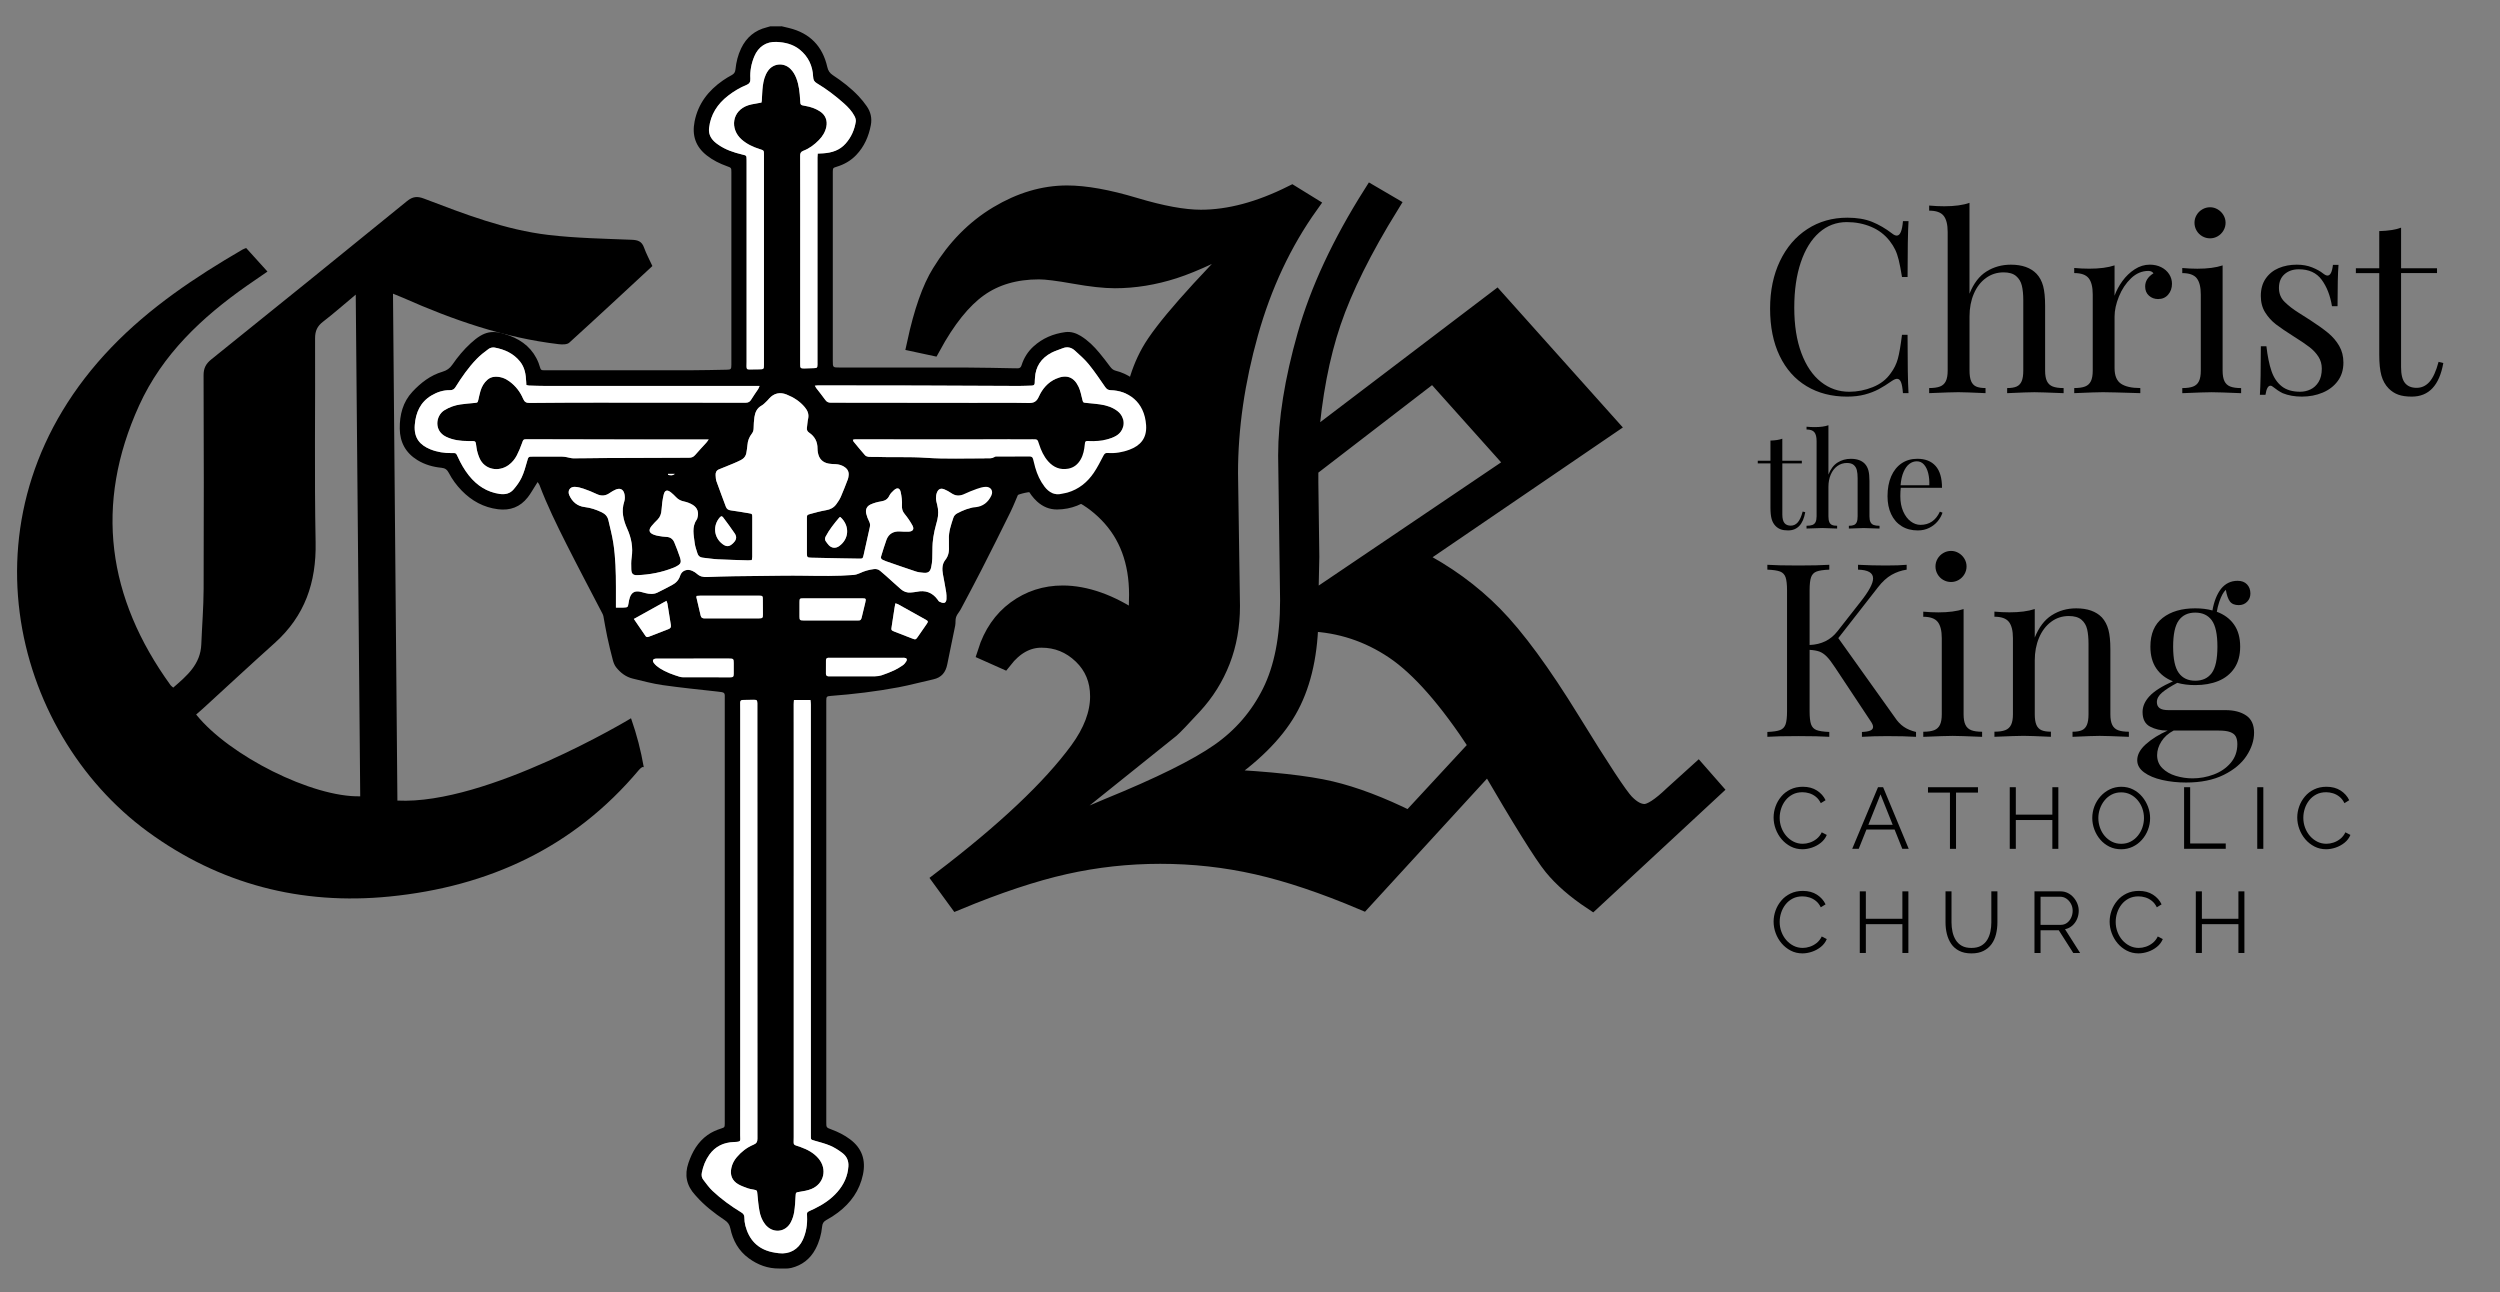
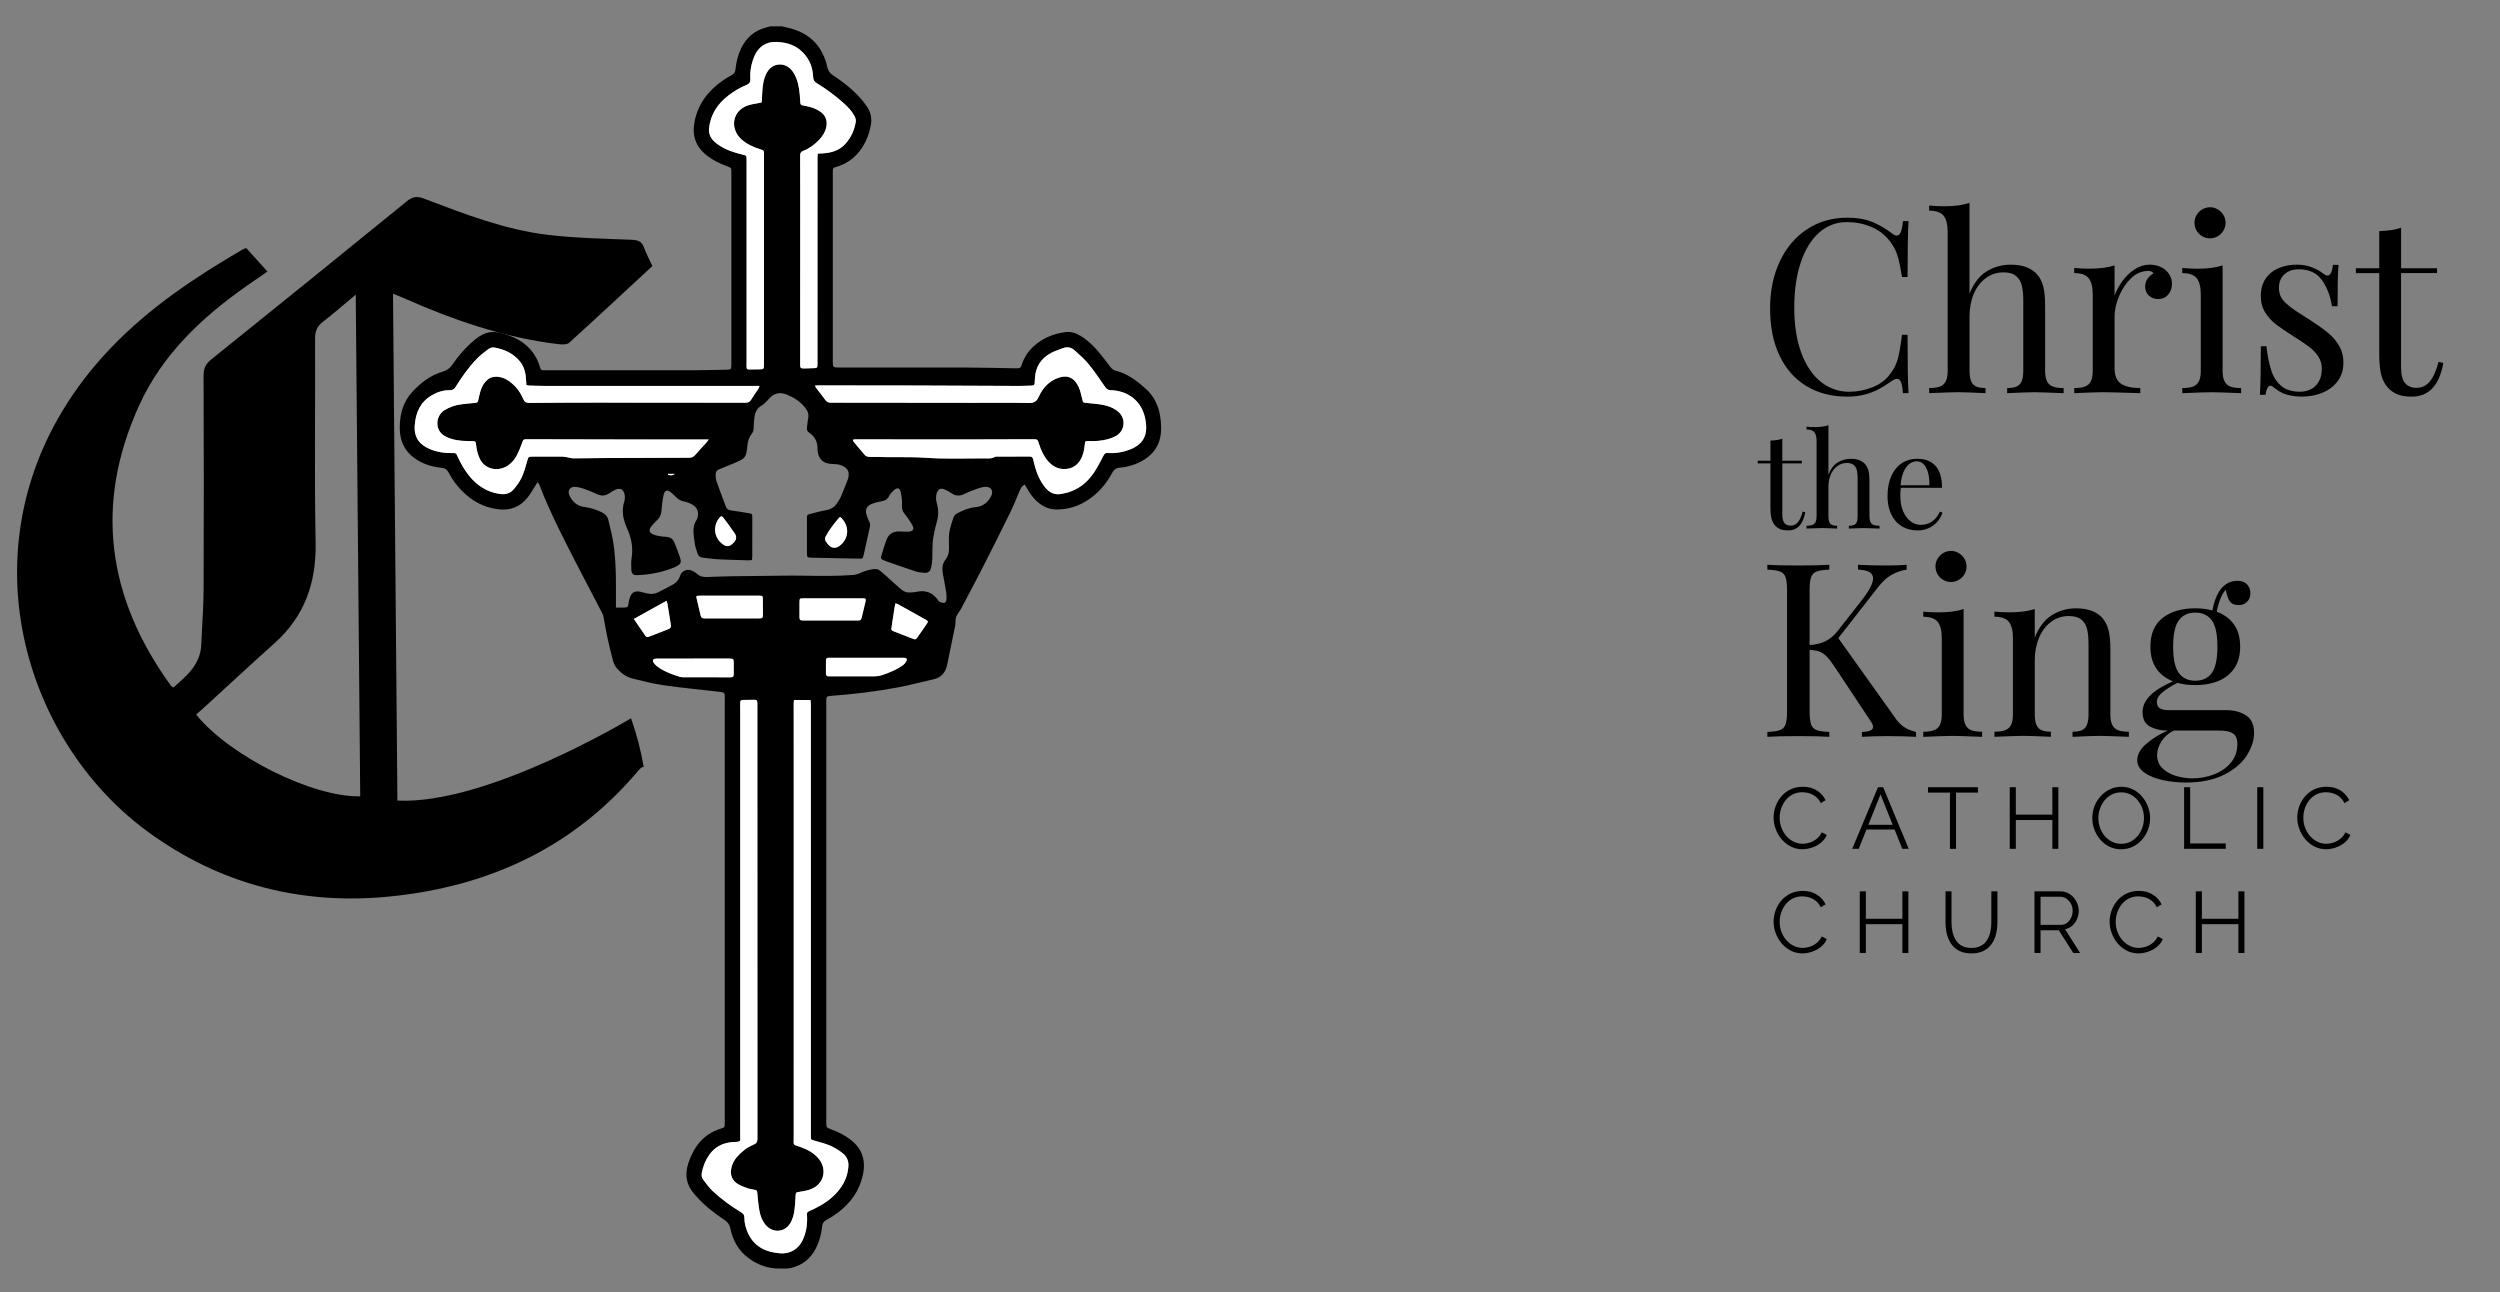
<svg xmlns="http://www.w3.org/2000/svg" version="1.1" id="Layer_1_copy_2__x2B__Curves_1_xA0_Image_00000060710443907526691930000012599865486692969098_" x="0px" y="0px" viewBox="0 0 1440.36 744.48" style="enable-background:new 0 0 1440.36 744.48;" xml:space="preserve">
  <rect x="0" y="0" width="1440.36" height="744.48" fill="#808080" stroke="none" />
  <style type="text/css">
	.st0{stroke:#000000;stroke-width:10;stroke-miterlimit:10;}
	.st1{fill:#FFFFFF;}
</style>
  <g>
    <g>
-       <path class="st0" d="M790.33,111.85l10.8,6.32c-15.72,25.44-26.89,47.92-33.51,67.44c-6.63,19.52-10.98,42.36-13.06,68.52    l107.61-81.76l65.3,73l-111.69,76.17c17.19,8.79,32.18,19.69,44.98,32.7s27.7,33.33,44.7,60.96c17,27.63,27.37,43.37,31.11,47.23    c3.74,3.86,7.38,5.79,10.93,5.79s8.97-3.5,16.25-10.49l14.57-13.18l8.84,10.09l-69.73,64.68c-9.74-6.45-17.41-13.13-23.03-20.04    c-5.62-6.9-17.88-26.58-36.8-59.04l-72.47,79.07c-22.43-9.5-42.72-16.31-60.85-20.44c-18.13-4.12-36.74-6.19-55.8-6.19    c-18.69,0-37.02,2.02-54.97,6.05s-38.6,10.89-61.97,20.58l-9.12-12.51c36.66-27.94,62.95-52.75,78.85-74.43    c7.86-10.75,11.78-21.13,11.78-31.17c0-9.49-3.27-17.37-9.8-23.64c-6.53-6.27-14.28-9.4-23.23-9.4c-8.21,0-15.49,4.03-21.83,12.1    l-9.96-4.44c3.37-10.62,9.02-18.86,16.98-24.71c7.95-5.85,16.98-8.78,27.08-8.78c6.55,0,13.37,1.26,20.48,3.77    c7.11,2.51,14.49,6.37,22.17,11.57c0.37-5.74,0.56-10.76,0.56-15.06c0-19.18-5.79-34.7-17.37-46.53s-25.49-17.75-41.74-17.75    c-9.34,0-18.68,4.03-28.02,12.1l-9.4-3.63c4.49-11.52,11.13-20.2,19.92-26.05c8.79-5.85,18.98-8.77,30.59-8.77    c6.17,0,12.86,1.21,20.06,3.63s14.82,6.05,22.87,10.89c-0.38-7.53-0.56-14.07-0.56-19.63c0-16.65,3.55-31.33,10.65-44.04    c7.1-12.71,27.37-35.8,60.82-69.28c-19.81,10.97-35.46,18.3-46.94,21.99c-11.49,3.69-22.84,5.53-34.05,5.53    c-5.98,0-13.73-0.85-23.26-2.55s-16.35-2.56-20.46-2.56c-13.64,0-25.18,3.36-34.61,10.09c-9.44,6.72-18.45,17.98-27.04,33.75    l-9.4-2.02c3.92-18.14,8.69-31.69,14.3-40.68c8.79-14.36,19.77-25.5,32.95-33.4s26.5-11.85,39.96-11.85    c10.47,0,23.46,2.33,38.98,6.99c15.52,4.66,28.23,6.99,38.14,6.99c16.26,0,33.74-4.66,52.44-13.99l10.24,6.32    c-15.34,21.51-26.89,46.11-34.65,73.8s-11.64,54.53-11.64,80.52l1.12,76.62c0,11.47-1.87,22-5.61,31.59s-9.11,18.2-16.13,25.81    c-7.01,7.62-11.36,12.14-13.04,13.58l-82.45,66.14c14.4-7.35,29.82-14.43,46.28-21.25c29.91-12.19,51.27-22.77,64.09-31.74    c12.81-8.96,22.67-20.39,29.59-34.29c6.92-13.89,10.38-31.51,10.38-52.85l-1.12-83.64c0-20.26,3.68-43.34,11.05-69.26    C759.78,167.3,772.42,140.18,790.33,111.85z M851.43,429.76c-17.41-26.72-33.51-45.05-48.3-55.01    c-14.79-9.95-30.98-15.28-48.58-16c-0.56,20.26-4.73,37.12-12.49,50.56c-7.76,13.45-20.81,26.36-39.14,38.73    c28.81,1.44,50.05,3.77,63.71,6.99s28.82,8.97,45.47,17.22L851.43,429.76z M825.7,215.1l-71.14,54.74v8.09l0.56,42.85l-0.56,26.14    l117.85-79.61L825.7,215.1z" />
-     </g>
+       </g>
    <path d="M370.61,442.07c0.09-0.07,0.18-0.13,0.27-0.19c-1.62-9.37-4-18.58-7.15-27.56c-0.04-0.12-0.07-0.24-0.1-0.35   c-0.17-0.02-0.34-0.05-0.51-0.08c0.05,0.1,0.08,0.16,0.08,0.16s-82.63,49.8-134.24,47.2c-0.85-97.38-1.69-194.27-2.54-292.05   c2.57,1.05,4.23,1.68,5.85,2.4c28.75,12.75,58.25,23,89.69,26.71c1.98,0.23,4.76,0.27,6.01-0.87   c16.04-14.54,31.86-29.31,47.9-44.16c-1.69-3.68-3.53-7.06-4.81-10.63c-1.28-3.59-3.5-4.36-7.15-4.5   c-15.96-0.64-32-0.93-47.84-2.78c-25.01-2.93-48.41-12.04-71.77-20.93c-3.87-1.47-6.47-1.27-9.82,1.45   c-37.47,30.52-75.06,60.89-112.73,91.17c-3.16,2.54-4.48,5.11-4.46,9.21c0.15,41,0.19,81.99,0.03,122.99   c-0.04,10.65-0.92,21.29-1.34,31.94c-0.45,11.63-8.34,18.18-16.17,24.97c-0.8-0.71-1.24-0.99-1.53-1.38   C61.89,344.47,54.16,290.77,80.16,233.6c13.37-29.4,36.13-50.79,62.15-69.02c3.79-2.66,7.63-5.25,11.79-8.12   c-4.27-4.72-8.26-9.13-12.28-13.57c-0.95,0.4-1.57,0.59-2.13,0.91c-27.31,15.89-53.48,33.4-75.49,56.31   c-89.93,93.62-57.96,221.32,20.9,279.04c41.37,30.28,88.37,42.43,139.23,37.39c57.11-5.65,106.18-28.17,143.73-72.88   C368.98,442.56,370.47,441.43,370.61,442.07z M113.01,411.67c1.3-1.14,2.64-2.28,3.94-3.46c13.77-12.58,27.42-25.28,41.31-37.73   c17.35-15.55,24.03-34.88,23.58-58.02c-0.75-39.14-0.13-78.31-0.31-117.47c-0.02-4.31,1.26-7.09,4.62-9.67   c6.04-4.64,11.76-9.7,18.81-15.58c0.87,97.15,1.72,192.95,2.58,289.05C180.04,459.44,132.09,435.46,113.01,411.67z" />
    <path d="M450.42,15.15c1.4,0.33,2.79,0.66,4.19,1c11.98,2.92,19.31,10.46,22.02,22.42c0.48,2.13,1.38,3.53,3.18,4.72   c5.35,3.52,10.42,7.43,14.84,12.09c1.7,1.79,3.25,3.74,4.67,5.76c2.3,3.27,3.16,6.92,2.41,10.93c-1.23,6.51-3.79,12.37-8.39,17.21   c-3.15,3.32-7.01,5.51-11.39,6.82c-2.01,0.6-2.09,0.75-2.14,2.85c-0.02,0.88,0,1.76,0,2.64c0,35.42,0,70.83,0,106.25   c0,3.91,0,3.91,4.01,3.91c24.62,0,49.23-0.04,73.85,0.02c8.94,0.02,17.88,0.27,26.82,0.42c0.56,0.01,1.12-0.02,1.68,0.01   c1.3,0.07,2.01-0.48,2.41-1.78c1.31-4.21,3.61-7.84,6.86-10.81c5.18-4.73,11.38-7.32,18.28-8.25c3.22-0.43,6.16,0.51,8.91,2.18   c4.22,2.58,7.66,6.02,10.79,9.78c2.15,2.57,4.18,5.25,6.19,7.94c0.85,1.13,1.76,1.98,3.19,2.33c6.91,1.69,12.36,5.93,17.48,10.54   c4.6,4.15,7.17,9.6,8.13,15.68c0.49,3.13,0.74,6.39,0.45,9.54c-0.73,7.8-5.01,13.3-11.93,16.79c-3.68,1.86-7.62,2.99-11.7,3.31   c-2.31,0.18-3.53,1.24-4.57,3.17c-2.6,4.82-5.93,9.1-10.13,12.66c-6.19,5.23-13.25,8.2-21.46,8.26c-4.49,0.03-8.26-1.62-11.52-4.56   c-2.46-2.22-4.34-4.9-5.93-7.79c-0.37-0.67-0.79-1.31-1.21-2.01c-1.56,0.74-2.21,1.91-2.75,3.16c-1.85,4.25-3.5,8.59-5.53,12.75   c-5.46,11.12-11.02,22.18-16.65,33.22c-3.89,7.62-7.93,15.16-11.94,22.71c-0.82,1.54-2.13,2.86-2.68,4.47   c-0.53,1.52-0.2,3.32-0.52,4.94c-1.48,7.45-3.11,14.86-4.57,22.31c-0.91,4.62-3.31,7.63-8.06,8.67   c-6.71,1.47-13.34,3.31-20.08,4.58c-12.89,2.42-25.9,3.97-38.98,4.96c-2.36,0.18-2.56,0.41-2.59,2.76c-0.02,1.2,0,2.4,0,3.6   c0,79.63,0,159.26,0,238.88c0,0.08,0,0.16,0,0.24c0,3.19,0,3.2,2.95,4.29c3.84,1.42,7.47,3.22,10.77,5.7   c6.89,5.17,9.15,11.95,7.41,20.3c-1.93,9.24-7.04,16.34-14.43,21.92c-2.1,1.59-4.34,3.02-6.65,4.27c-1.61,0.87-2.27,1.97-2.44,3.74   c-0.45,4.57-1.67,8.93-3.85,13.02c-3.05,5.71-7.75,9.33-13.94,10.85c-2.2,0.54-4.6,0.31-6.91,0.33   c-6.56,0.08-12.41-2.12-17.62-5.94c-5.82-4.26-9.11-10.21-10.56-17.17c-0.45-2.14-1.4-3.54-3.19-4.73   c-6.06-4.05-11.81-8.5-16.64-14.01c-0.16-0.18-0.31-0.36-0.48-0.54c-4.93-5.38-6.23-11.46-3.84-18.43   c2.2-6.43,5.4-12.09,11.06-16.12c2.38-1.69,5-2.82,7.75-3.71c2.05-0.66,2.07-0.74,2.12-2.87c0.02-0.64,0-1.28,0-1.92   c0-80.67,0-161.33,0-242c0-4.64,0.6-4.44-4.68-5.02c-10.4-1.14-20.82-2.2-31.18-3.68c-5.75-0.82-11.41-2.37-17.08-3.72   c-4.03-0.96-7.19-3.39-9.69-6.59c-0.9-1.16-1.48-2.68-1.86-4.12c-1.18-4.48-2.27-8.98-3.24-13.51c-0.84-3.9-1.46-7.85-2.2-11.78   c-0.1-0.53-0.34-1.06-0.59-1.54c-6.92-13.34-13.97-26.61-20.73-40.03c-5.61-11.13-11.1-22.33-15.51-34.02   c-0.18-0.48-0.56-0.88-1.06-1.66c-0.53,0.85-0.88,1.43-1.25,1.99c-1.47,2.28-2.77,4.69-4.44,6.81c-4.35,5.57-10.13,7.75-17.15,6.86   c-8.29-1.05-15.14-4.83-20.9-10.74c-2.97-3.05-5.49-6.47-7.45-10.24c-0.94-1.81-2.12-2.71-4.22-2.91c-4.89-0.48-9.58-1.8-13.82-4.4   c-6.75-4.15-10.1-10.23-10.2-18.14c-0.1-7.96,1.79-15.35,7.29-21.25c4.82-5.16,10.4-9.52,17.36-11.56   c2.43-0.71,4.19-1.94,5.64-4.04c3.09-4.48,6.56-8.68,10.59-12.36c7.72-7.05,12.56-8.03,22.31-4.4c7.76,2.89,13.67,7.84,16.78,15.74   c0.26,0.67,0.47,1.36,0.68,2.04c0.65,2.1,0.75,2.2,3.04,2.2c28.21,0,56.43,0.02,84.64-0.02c6.63-0.01,13.26-0.2,19.89-0.31   c2.6-0.04,2.84-0.26,2.84-2.92c0.01-36.94,0.01-73.87,0-110.81c0-2.6-0.02-2.63-2.61-3.55c-4.17-1.49-8.07-3.44-11.58-6.19   c-6.46-5.07-8.59-11.6-7-19.58c2.04-10.26,7.94-17.8,16.33-23.62c1.64-1.14,3.36-2.17,5.12-3.11c1.34-0.72,1.93-1.68,2.09-3.2   c0.43-4.24,1.42-8.33,3.29-12.21c3.04-6.29,7.87-10.36,14.67-12.05c0.69-0.17,1.38-0.39,2.06-0.59   C445.94,15.15,448.18,15.15,450.42,15.15z M354.86,350.05c1.43,0,2.93,0.06,4.42-0.01c2.49-0.12,2.47-0.17,2.87-2.56   c0.2-1.18,0.39-2.38,0.82-3.49c1.03-2.69,2.84-3.65,5.68-3.12c1.1,0.21,2.16,0.57,3.25,0.84c2.29,0.56,4.62,0.78,6.81-0.27   c2.87-1.37,5.68-2.88,8.49-4.37c2.26-1.19,3.87-2.82,4.69-5.43c0.94-2.99,4.21-4.1,7.07-2.72c0.93,0.45,1.86,0.99,2.61,1.68   c1.65,1.53,3.54,1.93,5.73,1.84c5.18-0.23,10.38-0.34,15.56-0.45c4.47-0.09,8.94-0.12,13.41-0.15c9.19-0.07,18.38-0.31,27.56-0.15   c9.27,0.17,18.53,0.27,27.77-0.43c1.31-0.1,2.66-0.5,3.85-1.07c2.56-1.22,5.22-1.96,8.02-2.31c1.35-0.17,2.55,0.1,3.59,0.96   c1.17,0.96,2.32,1.96,3.45,2.97c2.86,2.55,5.66,5.16,8.56,7.67c1.63,1.41,3.56,2.12,5.76,1.88c1.11-0.12,2.23-0.17,3.32-0.41   c4.95-1.06,8.97,0.33,12.01,4.43c0.33,0.45,0.61,1.05,1.07,1.26c0.82,0.38,1.79,0.81,2.64,0.7c1.06-0.13,1.42-1.24,1.45-2.23   c0.04-1.27,0.04-2.57-0.16-3.82c-0.56-3.47-1.22-6.92-1.87-10.37c-0.55-2.93-0.54-5.94,1.33-8.28c2.11-2.64,2.28-5.48,2.12-8.54   c-0.06-1.12,0.04-2.24-0.01-3.36c-0.23-4.34,1.23-8.33,2.53-12.36c0.39-1.2,1.16-2.06,2.28-2.65c3.34-1.75,6.72-3.18,10.59-3.53   c4.19-0.38,7.25-2.84,9.04-6.64c1.33-2.81-0.33-5.28-3.44-5.08c-1.64,0.1-3.3,0.59-4.87,1.15c-2.55,0.91-5.09,1.92-7.54,3.08   c-2.58,1.22-4.89,1.01-7.22-0.59c-1.24-0.85-2.59-1.61-3.98-2.18c-2.03-0.83-3.43-0.27-4.27,1.77c-0.44,1.06-0.6,2.32-0.56,3.48   c0.04,1.26,0.4,2.52,0.71,3.76c0.73,2.85,0.71,5.7,0.06,8.54c-0.48,2.1-1.18,4.15-1.61,6.26c-0.48,2.33-0.92,4.69-1.09,7.06   c-0.22,3.02-0.08,6.07-0.22,9.1c-0.08,1.67-0.29,3.35-0.65,4.98c-0.56,2.49-1.78,3.35-4.3,3.11c-1.51-0.14-3.06-0.28-4.48-0.75   c-5.76-1.89-11.48-3.91-17.21-5.9c-0.68-0.23-1.34-0.53-1.98-0.85c-0.82-0.41-1.15-1.06-0.85-1.98c1.02-3.19,1.91-6.42,3.09-9.55   c1.27-3.38,3.9-4.91,7.51-4.79c1.75,0.06,3.52,0.24,5.26,0.13c2.53-0.16,3.36-1.47,2.14-3.67c-1.27-2.29-2.77-4.49-4.43-6.51   c-1.27-1.54-1.68-2.99-1.56-4.99c0.14-2.51-0.19-5.11-0.71-7.58c-0.53-2.5-2.07-2.85-3.98-1.09c-0.99,0.91-2.03,1.92-2.59,3.1   c-1.01,2.15-2.59,2.97-4.83,3.31c-2.02,0.31-4.06,0.9-5.93,1.74c-2.26,1.02-3.11,2.95-2.54,5.36c0.36,1.54,0.96,3.05,1.68,4.46   c0.55,1.08,0.65,2.06,0.39,3.21c-1.21,5.3-2.35,10.61-3.54,15.91c-0.52,2.3-0.54,2.31-2.84,2.27c-3.43-0.05-6.87-0.1-10.3-0.17   c-5.67-0.11-11.34-0.21-17.01-0.36c-2.42-0.06-2.56-0.26-2.56-2.64c-0.01-6.63-0.01-13.27,0-19.9c0-2,0-2.12,1.99-2.67   c3-0.82,6.02-1.64,9.08-2.16c2.45-0.41,4.4-1.46,5.83-3.4c0.99-1.34,1.95-2.76,2.62-4.28c1.47-3.36,2.77-6.81,4.1-10.23   c0.23-0.59,0.29-1.24,0.38-1.87c0.32-2.11-0.45-3.77-2.16-4.98c-1.61-1.14-3.42-1.68-5.39-1.76c-1.28-0.05-2.57-0.07-3.82-0.29   c-3.56-0.62-5.65-2.74-6.3-6.31c-0.14-0.78-0.24-1.59-0.23-2.38c0.03-3.91-1.58-6.97-4.79-9.14c-1.08-0.73-1.47-1.59-1.31-2.82   c0.23-1.74,0.31-3.52,0.69-5.23c0.57-2.61-0.3-4.7-1.91-6.63c-2.84-3.4-6.46-5.7-10.52-7.32c-3.82-1.52-7.21-0.79-10.01,2.31   c-0.43,0.47-0.82,0.99-1.29,1.42c-1,0.92-1.91,2-3.07,2.64c-2.68,1.47-3.73,3.88-4.14,6.65c-0.31,2.13-0.41,4.29-0.46,6.44   c-0.03,1.18-0.3,2.15-1.03,3.09c-1.51,1.93-2.37,4.13-2.53,6.61c-0.09,1.35-0.39,2.69-0.55,4.03c-0.26,2.07-1.33,3.59-3.15,4.53   c-1.48,0.77-3.02,1.44-4.57,2.09c-2.72,1.14-5.48,2.2-8.2,3.34c-1.44,0.6-1.96,1.84-1.87,3.31c0.07,1.19,0.11,2.44,0.5,3.55   c1.73,4.89,3.6,9.73,5.39,14.6c0.5,1.36,1.4,1.96,2.84,2.15c3.48,0.47,6.95,1.07,10.41,1.65c1.91,0.32,1.97,0.39,1.98,2.28   c0.01,7.59,0.01,15.19-0.01,22.78c0,0.6-0.16,1.21-0.26,1.91c-0.87,0.06-1.58,0.18-2.28,0.16c-5.75-0.18-11.49-0.31-17.23-0.6   c-2.94-0.15-5.87-0.62-8.81-0.94c-1.51-0.17-2.53-1-2.97-2.42c-0.6-1.98-1.36-3.96-1.6-6c-0.55-4.59-1.81-9.3,1.21-13.59   c0.18-0.25,0.25-0.59,0.34-0.89c0.92-3.11,0.1-5.81-2.66-7.5c-1.53-0.94-3.31-1.62-5.07-1.98c-1.82-0.38-3.27-1.12-4.53-2.44   c-0.93-0.98-1.92-1.94-2.97-2.78c-2.13-1.7-3.55-1.36-4.19,1.29c-0.68,2.85-1.04,5.81-1.24,8.74c-0.15,2.19-0.71,4.05-2.26,5.62   c-1.18,1.19-2.39,2.37-3.44,3.67c-1.96,2.41-1.52,4,1.37,5.09c0.89,0.33,1.84,0.54,2.78,0.7c1.42,0.23,2.85,0.48,4.28,0.52   c2.28,0.07,3.8,1.19,4.63,3.2c1.12,2.73,2.21,5.48,3.14,8.28c1.12,3.38,0.72,4.16-2.51,5.8c-0.36,0.18-0.72,0.34-1.09,0.48   c-6.67,2.67-13.62,4.01-20.78,4.29c-2.53,0.1-3.48-0.78-3.55-3.41c-0.07-2.23-0.14-4.5,0.2-6.7c0.89-5.82-0.13-11.27-2.52-16.57   c-2.28-5.07-3.55-10.23-1.71-15.8c0.43-1.29,0.4-2.89,0.1-4.24c-0.63-2.84-2.63-3.71-5.26-2.48c-1.08,0.51-2.15,1.08-3.12,1.78   c-2.43,1.76-4.89,2-7.64,0.68c-2.44-1.17-4.98-2.19-7.54-3.07c-1.64-0.56-3.4-1.02-5.12-1.07c-2.75-0.07-4.22,2.26-3.12,4.77   c1.69,3.87,4.68,6.38,8.86,6.87c3.49,0.41,6.65,1.49,9.78,2.98c2.04,0.97,3.39,2.4,3.88,4.55c1.02,4.43,2.2,8.84,2.88,13.33   c1.26,8.31,1.49,16.7,1.48,25.1C354.85,341.92,354.86,345.75,354.86,350.05z M457.43,403.3c-0.06,0.89-0.16,1.66-0.16,2.43   c0,16.23,0.02,32.46,0.02,48.69c0,66.91-0.01,133.83-0.01,200.74c0,5.2-0.78,4.02,4.02,5.75c3.96,1.42,7.61,3.35,10.35,6.67   c5.04,6.07,3.1,14.46-4.18,17.46c-2.18,0.9-4.6,1.27-6.94,1.66c-1.98,0.32-2.06,0.33-2.17,2.32c-0.18,3.1-0.33,6.23-0.82,9.29   c-0.33,2.02-0.99,4.07-1.93,5.89c-3.17,6.06-10.63,6.57-14.83,1.16c-1.76-2.27-2.74-4.91-3.24-7.66c-0.59-3.21-0.88-6.48-1.19-9.73   c-0.2-2.12-0.16-2.18-2.3-2.6c-1.02-0.2-2.08-0.3-3.04-0.66c-1.94-0.71-3.94-1.37-5.71-2.41c-3.59-2.1-4.83-5.38-3.94-9.41   c0.51-2.32,1.56-4.35,3.09-6.15c2.69-3.15,5.88-5.67,9.71-7.24c1.67-0.69,2.22-1.65,2.22-3.43c-0.04-83.3-0.04-166.6-0.04-249.91   c0-0.32,0.02-0.64,0-0.96c-0.09-1.72-0.3-1.99-1.94-2.01c-2.16-0.02-4.31,0.08-6.47,0.1c-1.16,0.01-1.53,0.65-1.51,1.69   c0.02,1.36,0.04,2.72,0.04,4.08c0,66.59,0,133.19,0,199.78c0,15.11,0.02,30.22-0.03,45.33c-0.01,3.28,0.87,3.66-3.61,3.82   c-5.85,0.21-10.7,2.45-14.15,7.3c-2.21,3.1-3.58,6.57-4.32,10.31c-0.3,1.51-0.12,2.91,0.81,4.1c1.71,2.2,3.33,4.53,5.34,6.43   c5.07,4.78,10.73,8.84,16.67,12.47c1.16,0.71,1.68,1.48,1.68,2.87c0.01,1.58,0.18,3.21,0.58,4.73c2.11,8.02,6.99,13.32,15.25,15.18   c1.32,0.3,2.67,0.5,4.02,0.66c6.09,0.75,11.27-2.13,13.83-7.73c1.96-4.3,2.67-8.85,2.44-13.55c-0.11-2.28-0.14-2.32,1.9-3.28   c0.72-0.34,1.46-0.64,2.18-0.99c5.07-2.47,9.74-5.52,13.46-9.82c3.65-4.22,5.92-9.04,6.28-14.71c0.21-3.27-1.06-5.85-3.54-7.71   c-2.15-1.62-4.49-3.12-6.95-4.17c-2.92-1.25-6.05-2.01-9.11-2.91c-2.02-0.6-2.03-0.54-2.03-2.53c0-47.41,0-94.81,0-142.22   c0-35.5,0-70.99-0.01-106.49c0-0.84-0.14-1.69-0.22-2.61C463.68,403.3,460.67,403.3,457.43,403.3z M438.71,59.09   c0.09-0.49,0.18-0.79,0.2-1.1c0.18-2.79,0.22-5.59,0.57-8.36c0.39-3.1,1.12-6.14,2.95-8.78c3.06-4.42,9.07-4.99,12.93-1.23   c1.57,1.53,2.64,3.37,3.43,5.42c1.57,4.09,1.98,8.38,2.22,12.69c0.16,2.74,0.06,2.79,2.88,3.26c3.12,0.52,6.05,1.51,8.68,3.27   c3,2.01,4.25,5.19,3.52,8.75c-0.61,3-2.15,5.49-4.25,7.64c-2.59,2.66-5.52,4.89-9.01,6.21c-1.48,0.56-1.84,1.41-1.83,2.88   c0.06,8.71,0.04,17.43,0.04,26.14c-0.01,31.34-0.02,62.67-0.03,94.01c0,2.12,0.22,2.39,2.28,2.38c1.84-0.01,3.67-0.13,5.51-0.17   c1.98-0.05,2.16-0.22,2.19-2.22c0.01-0.4-0.01-0.8-0.01-1.2c0-39.33,0-78.66,0.01-117.99c0-0.69,0.08-1.38,0.14-2.22   c1.15-0.05,2.1-0.08,3.04-0.14c5.02-0.32,9.56-1.71,13.04-5.64c3.22-3.64,5.1-7.91,5.85-12.65c0.16-1-0.24-2.22-0.73-3.16   c-1.51-2.86-3.7-5.19-6.1-7.33c-4.85-4.32-9.99-8.24-15.56-11.57c-1.54-0.92-2.11-1.91-2.19-3.78c-0.28-6.27-2.76-11.6-7.71-15.61   c-3.9-3.16-8.55-4.24-13.42-4.45c-5.93-0.26-10.44,2.8-12.75,8.31c-1.73,4.13-2.55,8.42-2.29,12.86c0.12,1.93-0.55,2.94-2.28,3.64   c-3.79,1.55-7.29,3.66-10.52,6.16c-6.13,4.74-10.1,10.78-10.99,18.66c-0.36,3.15,0.79,5.63,2.97,7.73   c0.69,0.66,1.47,1.24,2.25,1.79c4.19,2.95,8.96,4.54,13.87,5.72c2.48,0.6,2.5,0.54,2.52,3.07c0.01,0.64,0.01,1.28,0.01,1.92   c0,38.13,0,76.26,0,114.39c0,0.88-0.06,1.76-0.04,2.64c0.03,1.57,0.29,1.83,1.8,1.82c1.84-0.01,3.67-0.05,5.51-0.07   c2.6-0.02,2.74-0.14,2.74-2.68c0.01-40.29,0.01-80.58,0.01-120.87c0-2.58-0.02-2.58-2.44-3.34c-3.85-1.2-7.45-2.89-10.5-5.59   c-6.74-5.99-5.65-16.53,3.86-19.66c0.61-0.2,1.22-0.38,1.85-0.5C434.79,59.8,436.67,59.47,438.71,59.09z M408.31,253.19   c-1.88,0-3.15,0-4.41,0c-16.3-0.01-32.6,0-48.9-0.02c-17.02-0.02-34.04-0.07-51.06-0.11c-2.52-0.01-2.42,0.04-3.28,2.48   c-0.83,2.32-1.78,4.62-2.91,6.82c-1.14,2.21-2.73,4.13-4.78,5.61c-5.71,4.12-13.87,2.69-16.75-4.13c-0.77-1.82-1.36-3.77-1.66-5.72   c-0.69-4.42,0.08-4.02-4.78-4.02c-4.4,0.01-8.76-0.51-12.82-2.49c-7.07-3.44-5.96-12.18-0.9-15.28c2.85-1.74,5.9-2.84,9.17-3.32   c2.68-0.4,5.39-0.59,8.09-0.85c1.87-0.18,1.88-0.18,2.32-2.06c0.38-1.63,0.71-3.28,1.19-4.89c0.75-2.49,2-4.69,3.99-6.43   c1.26-1.09,2.67-1.64,4.35-1.72c3.2-0.16,5.96,0.9,8.47,2.78c3.47,2.59,6.08,5.93,7.74,9.89c0.79,1.87,1.77,2.45,3.75,2.42   c12.94-0.14,25.89-0.18,38.83-0.19c28.53-0.01,57.05,0,85.58,0.06c1.56,0,2.49-0.5,3.28-1.84c1.22-2.06,2.66-3.98,3.97-5.98   c0.31-0.48,0.48-1.06,0.83-1.84c-2.19,0-4.01,0-5.83,0c-39.15,0-78.31,0-117.46-0.01c-3.19,0-6.38-0.12-9.58-0.22   c-0.46-0.01-0.91-0.21-1.49-0.35c-0.04-0.67-0.09-1.29-0.11-1.91c-0.18-4.13-0.8-8.1-3.48-11.49c-3.79-4.78-8.96-7.08-14.75-8.15   c-1.06-0.2-2.5,0.13-3.37,0.76c-2.44,1.78-4.85,3.66-6.95,5.83c-4.74,4.9-8.62,10.49-12.22,16.26c-0.76,1.22-1.64,1.73-3.11,1.7   c-3.85-0.06-7.41,1.1-10.69,3.06c-6.43,3.83-9.07,9.86-9.62,17c-0.6,7.69,3.16,11.62,8.91,13.99c3.95,1.63,8.15,2.26,12.43,2.2   c2.36-0.03,2.39-0.12,3.37,2.03c1.76,3.87,3.81,7.57,6.48,10.89c4.62,5.77,10.4,9.59,17.86,10.64c3.1,0.44,5.84-0.25,7.84-2.58   c1.8-2.1,3.5-4.41,4.67-6.89c1.38-2.94,2.26-6.13,3.14-9.27c0.78-2.76,0.65-2.79,3.64-2.79c5.51,0,11.03-0.02,16.54,0.01   c0.86,0,1.73,0.16,2.59,0.3c1.32,0.22,2.62,0.69,3.93,0.69c5.75,0.01,11.5-0.14,17.25-0.17c16.46-0.09,32.91-0.15,49.37-0.18   c1.49,0,2.54-0.43,3.52-1.57c2.07-2.43,4.29-4.73,6.43-7.1C407.34,254.61,407.65,254.1,408.31,253.19z M469.46,222.21   c0.4,0.68,0.56,1.04,0.79,1.34c1.74,2.28,3.57,4.5,5.23,6.84c0.83,1.18,1.75,1.62,3.19,1.62c27.65,0,55.3,0.05,82.95,0.09   c10.31,0.01,20.62-0.13,30.93,0.09c3.05,0.07,4.66-0.71,5.95-3.61c2.02-4.51,5.21-8.3,9.89-10.35c6.12-2.69,10.36-1.04,13.06,4.68   c1.04,2.2,1.51,4.69,2.1,7.09c0.49,1.95,0.4,1.96,2.48,2.16c2.62,0.26,5.25,0.46,7.86,0.84c3.68,0.53,7.18,1.64,10.14,4   c4.73,3.78,4.35,10.9-0.82,14.02c-1.54,0.93-3.32,1.59-5.07,2.06c-3.57,0.95-7.23,1.2-10.93,1.02c-1.86-0.09-2.02,0.11-2.21,1.97   c-0.3,3.04-0.83,6.01-2.4,8.71c-1.61,2.77-3.87,4.65-7.08,5.24c-4.67,0.86-8.49-0.72-11.58-4.2c-2.54-2.86-4.09-6.28-5.25-9.88   c-0.92-2.87-0.89-2.87-3.73-2.87c-13.35,0.04-26.69,0.11-40.04,0.11c-20.78,0-41.56-0.04-62.34-0.05c-0.35,0-0.71,0.15-1.19,0.25   c0.17,0.48,0.21,0.82,0.39,1.04c2.19,2.65,4.35,5.32,6.63,7.89c0.46,0.52,1.34,0.82,2.07,0.9c1.26,0.14,2.55-0.01,3.83,0.04   c9.7,0.36,19.4-0.16,29.13,0.51c11.46,0.79,23,0.3,34.51,0.35c1.75,0.01,3.51,0.22,5.12-0.82c0.42-0.27,1.09-0.2,1.64-0.21   c6.15-0.02,12.31,0,18.46-0.05c1.16-0.01,1.79,0.39,2.05,1.51c0.38,1.63,0.79,3.26,1.25,4.88c1.14,3.95,2.81,7.66,5.31,10.93   c2.58,3.37,5.83,5.18,10.22,4.1c1.01-0.25,2.05-0.36,3.04-0.65c6.51-1.89,11.47-5.94,15.2-11.45c2.09-3.09,3.77-6.48,5.52-9.79   c0.59-1.12,1.1-1.69,2.52-1.58c4.28,0.32,8.49-0.38,12.47-1.88c6.08-2.28,10.09-6.38,9.6-14.04c-0.9-13.91-10.64-20.01-20.41-20.25   c-1.59-0.04-2.39-0.68-3.24-1.91c-3.04-4.4-6.03-8.86-9.4-13c-2.35-2.89-5.22-5.37-7.98-7.9c-2.03-1.85-4.44-2.43-7.11-1.33   c-2.14,0.88-4.4,1.51-6.43,2.58c-5.8,3.06-9.13,7.84-9.47,14.52c-0.04,0.88-0.17,1.76-0.14,2.63c0.04,1.23-0.52,1.74-1.71,1.76   c-2.47,0.05-4.95,0.21-7.42,0.2c-19.41-0.07-38.83-0.19-58.24-0.25c-19.18-0.06-38.36-0.05-57.54-0.07   C470.79,222.04,470.34,222.13,469.46,222.21z M479.86,344.72c-5.67,0-11.35-0.01-17.02,0.01c-2.09,0.01-2.21,0.13-2.22,2.13   c-0.02,2.8-0.02,5.6-0.01,8.39c0.01,1.96,0.22,2.21,2.2,2.22c10.47,0.03,20.94,0.03,31.4,0.03c1.58,0,1.89-0.29,2.28-1.88   c0.69-2.79,1.35-5.59,2.02-8.39c0.57-2.36,0.46-2.5-1.88-2.5C491.04,344.72,485.45,344.72,479.86,344.72z M401.41,343.32   c-0.13,0.39-0.25,0.56-0.22,0.69c0.83,3.57,1.68,7.14,2.5,10.71c0.29,1.26,1.1,1.59,2.29,1.58c10.46-0.03,20.91-0.01,31.37-0.03   c1.95,0,2.22-0.31,2.21-2.22c-0.01-2.71-0.06-5.43-0.05-8.14c0.01-2.66-0.01-2.73-2.59-2.73c-11.1,0-22.19,0-33.29,0.01   C402.86,343.19,402.09,343.28,401.41,343.32z M499.34,378.98C499.34,378.98,499.34,378.99,499.34,378.98   c-6.62,0.01-13.25,0.01-19.87,0.01c-0.72,0-1.44-0.02-2.15-0.01c-0.97,0.02-1.44,0.51-1.44,1.5c0.01,2.55-0.01,5.11-0.02,7.66   c-0.01,0.99,0.51,1.47,1.45,1.53c0.48,0.03,0.96,0.01,1.44,0.01c8.46,0,16.92,0.03,25.38-0.02c1.33-0.01,2.72-0.21,3.98-0.64   c2.41-0.81,4.8-1.74,7.11-2.82c1.72-0.8,3.36-1.83,4.93-2.9c0.76-0.52,1.41-1.31,1.91-2.11c0.83-1.33,0.37-2.11-1.16-2.22   c-0.24-0.02-0.48,0.02-0.72,0.02C513.23,378.98,506.28,378.98,499.34,378.98z M399.59,379.43c0,0.01,0,0.01,0,0.02   c-7.1,0-14.2-0.01-21.3,0c-2.03,0-2.7,1.06-1.49,2.64c0.89,1.17,2.13,2.16,3.39,2.96c3.45,2.21,7.28,3.59,11.18,4.8   c0.68,0.21,1.41,0.35,2.11,0.35c9.09,0.03,18.19,0.04,27.28,0.03c1.64,0,1.94-0.32,1.98-1.98c0.05-2.07,0.02-4.15,0-6.22   c-0.02-2.43-0.2-2.6-2.56-2.6C413.31,379.43,406.45,379.43,399.59,379.43z M383.97,346.16c-6.3,3.5-12.44,6.91-18.79,10.44   c2.39,3.49,4.57,6.72,6.79,9.92c0.49,0.71,1.23,0.57,1.95,0.29c3.72-1.45,7.44-2.91,11.17-4.33c1.13-0.43,1.65-1.04,1.43-2.35   c-0.7-4.09-1.31-8.2-1.97-12.3C384.47,347.38,384.25,346.95,383.97,346.16z M515.85,347.61c-0.19,1.06-0.34,1.81-0.46,2.58   c-0.55,3.55-1.07,7.1-1.63,10.64c-0.36,2.23-0.35,2.31,1.8,3.16c3.34,1.31,6.7,2.57,10.04,3.89c1.83,0.72,2.02,0.71,3.15-0.91   c1.74-2.48,3.46-4.98,5.18-7.48c0.92-1.34,0.87-1.66-0.46-2.41c-5.36-3-10.72-6-16.09-8.98   C517.04,347.92,516.64,347.86,515.85,347.61z M484.19,297.89c-0.31,0.09-0.51,0.09-0.6,0.19c-2.93,3.47-5.79,6.99-7.91,11.04   c-0.54,1.03-0.5,1.99,0.19,2.91c0.53,0.7,1.03,1.42,1.62,2.06c1.65,1.78,4.01,1.97,6.01,0.52   C489.31,310.42,489.66,302.87,484.19,297.89z M415.67,297.4c-0.31,0.19-0.62,0.31-0.83,0.53c-4.32,4.76-3.66,11.73,1.47,15.55   c2.05,1.53,3.62,1.55,5.4,0.06c2.49-2.08,3.11-3.93,1.62-6.17c-2.15-3.25-4.54-6.34-6.85-9.48   C416.32,297.67,415.97,297.57,415.67,297.4z M384.86,273.03c0.01,0.19,0.03,0.37,0.04,0.56c1.2,0.24,2.42,0.63,3.89-0.56   C387.2,273.03,386.03,273.03,384.86,273.03z" />
-     <path class="st1" d="M354.86,350.05c0-4.31,0-8.13,0-11.95c0-8.4-0.22-16.79-1.48-25.1c-0.68-4.49-1.86-8.9-2.88-13.33   c-0.5-2.16-1.84-3.58-3.88-4.55c-3.13-1.49-6.29-2.57-9.78-2.98c-4.18-0.49-7.17-3-8.86-6.87c-1.1-2.51,0.38-4.84,3.12-4.77   c1.72,0.04,3.48,0.5,5.12,1.07c2.56,0.88,5.1,1.9,7.54,3.07c2.75,1.32,5.2,1.08,7.64-0.68c0.97-0.7,2.04-1.27,3.12-1.78   c2.62-1.23,4.63-0.36,5.26,2.48c0.3,1.35,0.33,2.95-0.1,4.24c-1.85,5.57-0.57,10.74,1.71,15.8c2.39,5.3,3.41,10.75,2.52,16.57   c-0.33,2.19-0.26,4.47-0.2,6.7c0.08,2.63,1.02,3.51,3.55,3.41c7.16-0.28,14.11-1.62,20.78-4.29c0.37-0.15,0.74-0.3,1.09-0.48   c3.23-1.64,3.64-2.43,2.51-5.8c-0.93-2.8-2.01-5.55-3.14-8.28c-0.83-2.01-2.35-3.13-4.63-3.2c-1.43-0.05-2.86-0.29-4.28-0.52   c-0.94-0.15-1.89-0.36-2.78-0.7c-2.89-1.08-3.34-2.67-1.37-5.09c1.06-1.3,2.26-2.48,3.44-3.67c1.55-1.57,2.12-3.42,2.26-5.62   c0.2-2.93,0.55-5.89,1.24-8.74c0.64-2.66,2.06-2.99,4.19-1.29c1.06,0.84,2.04,1.8,2.97,2.78c1.25,1.32,2.7,2.06,4.53,2.44   c1.76,0.36,3.54,1.04,5.07,1.98c2.76,1.69,3.59,4.39,2.66,7.5c-0.09,0.31-0.17,0.64-0.34,0.89c-3.02,4.3-1.75,9.01-1.21,13.59   c0.24,2.03,1,4.02,1.6,6c0.43,1.43,1.45,2.26,2.97,2.42c2.94,0.32,5.86,0.79,8.81,0.94c5.74,0.3,11.49,0.43,17.23,0.6   c0.7,0.02,1.41-0.09,2.28-0.16c0.1-0.7,0.26-1.31,0.26-1.91c0.02-7.59,0.02-15.19,0.01-22.78c0-1.89-0.07-1.96-1.98-2.28   c-3.47-0.58-6.93-1.18-10.41-1.65c-1.44-0.19-2.34-0.79-2.84-2.15c-1.79-4.87-3.66-9.71-5.39-14.6c-0.39-1.1-0.43-2.36-0.5-3.55   c-0.09-1.47,0.43-2.7,1.87-3.31c2.72-1.14,5.48-2.2,8.2-3.34c1.54-0.65,3.08-1.32,4.57-2.09c1.81-0.94,2.89-2.46,3.15-4.53   c0.17-1.35,0.47-2.68,0.55-4.03c0.16-2.48,1.02-4.68,2.53-6.61c0.73-0.94,1.01-1.91,1.03-3.09c0.05-2.15,0.14-4.32,0.46-6.44   c0.41-2.77,1.46-5.17,4.14-6.65c1.16-0.64,2.08-1.72,3.07-2.64c0.47-0.43,0.86-0.95,1.29-1.42c2.8-3.1,6.2-3.83,10.01-2.31   c4.06,1.62,7.68,3.92,10.52,7.32c1.61,1.93,2.48,4.02,1.91,6.63c-0.38,1.71-0.45,3.48-0.69,5.23c-0.17,1.23,0.23,2.09,1.31,2.82   c3.21,2.17,4.82,5.23,4.79,9.14c-0.01,0.79,0.09,1.6,0.23,2.38c0.65,3.56,2.74,5.69,6.3,6.31c1.25,0.22,2.54,0.24,3.82,0.29   c1.97,0.08,3.78,0.62,5.39,1.76c1.72,1.21,2.49,2.87,2.16,4.98c-0.1,0.63-0.16,1.29-0.38,1.87c-1.33,3.43-2.62,6.87-4.1,10.23   c-0.67,1.52-1.63,2.93-2.62,4.28c-1.43,1.94-3.38,2.99-5.83,3.4c-3.06,0.52-6.08,1.34-9.08,2.16c-1.98,0.54-1.98,0.66-1.99,2.67   c-0.01,6.63,0,13.27,0,19.9c0,2.38,0.15,2.57,2.56,2.64c5.67,0.15,11.34,0.25,17.01,0.36c3.43,0.07,6.87,0.12,10.3,0.17   c2.29,0.03,2.32,0.03,2.84-2.27c1.19-5.3,2.33-10.61,3.54-15.91c0.26-1.15,0.16-2.13-0.39-3.21c-0.72-1.41-1.32-2.93-1.68-4.46   c-0.56-2.41,0.28-4.34,2.54-5.36c1.86-0.84,3.9-1.43,5.93-1.74c2.24-0.34,3.83-1.16,4.83-3.31c0.56-1.18,1.6-2.19,2.59-3.1   c1.91-1.76,3.45-1.41,3.98,1.09c0.52,2.47,0.86,5.07,0.71,7.58c-0.12,2.01,0.29,3.46,1.56,4.99c1.66,2.02,3.16,4.22,4.43,6.51   c1.22,2.2,0.39,3.51-2.14,3.67c-1.75,0.11-3.51-0.07-5.26-0.13c-3.6-0.13-6.24,1.41-7.51,4.79c-1.17,3.13-2.06,6.37-3.09,9.55   c-0.3,0.92,0.03,1.57,0.85,1.98c0.64,0.32,1.3,0.62,1.98,0.85c5.73,1.99,11.45,4,17.21,5.9c1.42,0.47,2.97,0.61,4.48,0.75   c2.52,0.23,3.74-0.63,4.3-3.11c0.37-1.63,0.58-3.31,0.65-4.98c0.14-3.03,0.01-6.08,0.22-9.1c0.17-2.37,0.61-4.73,1.09-7.06   c0.43-2.11,1.12-4.16,1.61-6.26c0.65-2.84,0.67-5.69-0.06-8.54c-0.32-1.24-0.67-2.5-0.71-3.76c-0.04-1.16,0.12-2.42,0.56-3.48   c0.84-2.04,2.24-2.6,4.27-1.77c1.39,0.57,2.74,1.32,3.98,2.18c2.33,1.6,4.64,1.81,7.22,0.59c2.45-1.16,4.98-2.16,7.54-3.08   c1.56-0.56,3.22-1.05,4.87-1.15c3.11-0.2,4.77,2.27,3.44,5.08c-1.8,3.8-4.85,6.25-9.04,6.64c-3.87,0.35-7.25,1.78-10.59,3.53   c-1.12,0.59-1.89,1.44-2.28,2.65c-1.31,4.03-2.76,8.02-2.53,12.36c0.06,1.12-0.04,2.24,0.01,3.36c0.16,3.07-0.01,5.9-2.12,8.54   c-1.87,2.34-1.88,5.35-1.33,8.28c0.64,3.45,1.31,6.91,1.87,10.37c0.2,1.25,0.2,2.55,0.16,3.82c-0.03,0.99-0.39,2.1-1.45,2.23   c-0.85,0.11-1.82-0.32-2.64-0.7c-0.45-0.21-0.74-0.82-1.07-1.26c-3.04-4.1-7.06-5.49-12.01-4.43c-1.09,0.23-2.21,0.29-3.32,0.41   c-2.2,0.24-4.14-0.47-5.76-1.88c-2.89-2.51-5.7-5.12-8.56-7.67c-1.13-1.01-2.28-2-3.45-2.97c-1.04-0.86-2.24-1.13-3.59-0.96   c-2.8,0.35-5.46,1.1-8.02,2.31c-1.19,0.56-2.54,0.97-3.85,1.07c-9.25,0.7-18.51,0.59-27.77,0.43c-9.18-0.16-18.37,0.07-27.56,0.15   c-4.47,0.04-8.94,0.06-13.41,0.15c-5.19,0.11-10.38,0.22-15.56,0.45c-2.19,0.1-4.08-0.31-5.73-1.84c-0.75-0.69-1.68-1.23-2.61-1.68   c-2.87-1.38-6.13-0.27-7.07,2.72c-0.82,2.61-2.43,4.23-4.69,5.43c-2.82,1.49-5.62,3-8.49,4.37c-2.19,1.05-4.52,0.82-6.81,0.27   c-1.09-0.26-2.15-0.63-3.25-0.84c-2.84-0.53-4.65,0.43-5.68,3.12c-0.42,1.1-0.62,2.31-0.82,3.49c-0.4,2.39-0.38,2.44-2.87,2.56   C357.79,350.11,356.29,350.05,354.86,350.05z" />
    <path class="st1" d="M457.43,403.3c3.24,0,6.25,0,9.52,0c0.08,0.92,0.22,1.77,0.22,2.61c0.01,35.5,0.01,70.99,0.01,106.49   c0,47.41,0,94.81,0,142.22c0,1.99,0.02,1.93,2.03,2.53c3.06,0.9,6.19,1.66,9.11,2.91c2.46,1.06,4.8,2.55,6.95,4.17   c2.48,1.86,3.75,4.44,3.54,7.71c-0.36,5.67-2.63,10.49-6.28,14.71c-3.72,4.3-8.39,7.35-13.46,9.82c-0.72,0.35-1.46,0.65-2.18,0.99   c-2.04,0.96-2.01,0.99-1.9,3.28c0.22,4.7-0.48,9.25-2.44,13.55c-2.56,5.6-7.73,8.48-13.83,7.73c-1.35-0.17-2.69-0.37-4.02-0.66   c-8.26-1.85-13.14-7.16-15.25-15.18c-0.4-1.53-0.58-3.15-0.58-4.73c-0.01-1.39-0.53-2.16-1.68-2.87   c-5.95-3.63-11.6-7.69-16.67-12.47c-2.01-1.9-3.63-4.23-5.34-6.43c-0.93-1.19-1.1-2.58-0.81-4.1c0.73-3.74,2.11-7.21,4.32-10.31   c3.45-4.85,8.3-7.09,14.15-7.3c4.48-0.16,3.6-0.54,3.61-3.82c0.05-15.11,0.03-30.22,0.03-45.33c0-66.59,0-133.19,0-199.78   c0-1.36-0.02-2.72-0.04-4.08c-0.01-1.03,0.35-1.68,1.51-1.69c2.16-0.01,4.31-0.12,6.47-0.1c1.65,0.01,1.85,0.29,1.94,2.01   c0.02,0.32,0,0.64,0,0.96c0,83.3,0,166.6,0.04,249.91c0,1.78-0.55,2.74-2.22,3.43c-3.83,1.58-7.02,4.09-9.71,7.24   c-1.53,1.79-2.58,3.82-3.09,6.15c-0.88,4.04,0.35,7.32,3.94,9.41c1.77,1.04,3.77,1.69,5.71,2.41c0.96,0.35,2.02,0.46,3.04,0.66   c2.14,0.42,2.1,0.48,2.3,2.6c0.31,3.25,0.6,6.52,1.19,9.73c0.51,2.75,1.48,5.39,3.24,7.66c4.2,5.41,11.66,4.9,14.83-1.16   c0.95-1.81,1.61-3.87,1.93-5.89c0.5-3.06,0.64-6.19,0.82-9.29c0.12-1.99,0.19-1.99,2.17-2.32c2.35-0.38,4.77-0.76,6.94-1.66   c7.28-3,9.21-11.38,4.18-17.46c-2.75-3.31-6.4-5.24-10.35-6.67c-4.81-1.73-4.02-0.55-4.02-5.75c0-66.91,0.01-133.83,0.01-200.74   c0-16.23-0.02-32.46-0.02-48.69C457.27,404.96,457.37,404.19,457.43,403.3z" />
    <path class="st1" d="M438.71,59.09c-2.04,0.38-3.92,0.71-5.78,1.07c-0.63,0.12-1.24,0.3-1.85,0.5c-9.51,3.13-10.6,13.67-3.86,19.66   c3.04,2.7,6.65,4.39,10.5,5.59c2.42,0.76,2.44,0.76,2.44,3.34c0,40.29,0,80.58-0.01,120.87c0,2.54-0.14,2.66-2.74,2.68   c-1.84,0.02-3.67,0.06-5.51,0.07c-1.51,0.01-1.77-0.25-1.8-1.82c-0.02-0.88,0.04-1.76,0.04-2.64c0-38.13,0-76.26,0-114.39   c0-0.64,0-1.28-0.01-1.92c-0.02-2.54-0.04-2.48-2.52-3.07c-4.92-1.18-9.68-2.77-13.87-5.72c-0.78-0.55-1.56-1.12-2.25-1.79   c-2.18-2.11-3.32-4.58-2.97-7.73c0.89-7.87,4.86-13.91,10.99-18.66c3.23-2.5,6.73-4.61,10.52-6.16c1.73-0.71,2.39-1.71,2.28-3.64   c-0.27-4.44,0.56-8.73,2.29-12.86c2.31-5.51,6.82-8.57,12.75-8.31c4.87,0.21,9.52,1.29,13.42,4.45c4.95,4.01,7.43,9.34,7.71,15.61   c0.08,1.87,0.65,2.86,2.19,3.78c5.57,3.33,10.71,7.25,15.56,11.57c2.4,2.14,4.6,4.47,6.1,7.33c0.49,0.94,0.89,2.16,0.73,3.16   c-0.74,4.75-2.63,9.01-5.85,12.65c-3.48,3.94-8.02,5.32-13.04,5.64c-0.94,0.06-1.89,0.09-3.04,0.14c-0.05,0.84-0.14,1.53-0.14,2.22   c-0.01,39.33-0.01,78.66-0.01,117.99c0,0.4,0.02,0.8,0.01,1.2c-0.03,2-0.21,2.17-2.19,2.22c-1.84,0.05-3.67,0.17-5.51,0.17   c-2.07,0.01-2.28-0.26-2.28-2.38c0.01-31.34,0.02-62.67,0.03-94.01c0-8.71,0.02-17.43-0.04-26.14c-0.01-1.47,0.35-2.32,1.83-2.88   c3.49-1.32,6.42-3.55,9.01-6.21c2.1-2.16,3.64-4.64,4.25-7.64c0.73-3.56-0.52-6.74-3.52-8.75c-2.63-1.76-5.56-2.75-8.68-3.27   c-2.82-0.47-2.72-0.52-2.88-3.26c-0.24-4.31-0.65-8.6-2.22-12.69c-0.79-2.05-1.86-3.89-3.43-5.42c-3.86-3.76-9.87-3.19-12.93,1.23   c-1.83,2.64-2.56,5.68-2.95,8.78c-0.35,2.77-0.38,5.57-0.57,8.36C438.89,58.3,438.8,58.61,438.71,59.09z" />
    <path class="st1" d="M408.31,253.19c-0.66,0.91-0.97,1.42-1.37,1.86c-2.14,2.37-4.36,4.67-6.43,7.1c-0.98,1.15-2.04,1.57-3.52,1.57   c-16.46,0.02-32.91,0.09-49.37,0.18c-5.75,0.03-11.5,0.18-17.25,0.17c-1.31,0-2.62-0.47-3.93-0.69c-0.86-0.14-1.72-0.3-2.59-0.3   c-5.51-0.02-11.03-0.01-16.54-0.01c-2.99,0-2.87,0.03-3.64,2.79c-0.88,3.14-1.76,6.34-3.14,9.27c-1.17,2.49-2.86,4.8-4.67,6.89   c-2,2.32-4.74,3.01-7.84,2.58c-7.47-1.05-13.24-4.88-17.86-10.64c-2.66-3.32-4.71-7.02-6.48-10.89c-0.98-2.15-1.01-2.06-3.37-2.03   c-4.27,0.06-8.47-0.57-12.43-2.2c-5.75-2.37-9.51-6.3-8.91-13.99c0.56-7.14,3.2-13.18,9.62-17c3.28-1.95,6.84-3.12,10.69-3.06   c1.47,0.02,2.35-0.49,3.11-1.7c3.6-5.77,7.48-11.36,12.22-16.26c2.09-2.16,4.51-4.05,6.95-5.83c0.87-0.63,2.31-0.96,3.37-0.76   c5.79,1.08,10.96,3.37,14.75,8.15c2.68,3.39,3.3,7.36,3.48,11.49c0.03,0.62,0.07,1.24,0.11,1.91c0.58,0.14,1.03,0.34,1.49,0.35   c3.19,0.1,6.38,0.22,9.58,0.22c39.15,0.01,78.31,0.01,117.46,0.01c1.82,0,3.64,0,5.83,0c-0.35,0.78-0.51,1.36-0.83,1.84   c-1.31,2-2.75,3.93-3.97,5.98c-0.79,1.33-1.72,1.84-3.28,1.84c-28.53-0.05-57.05-0.07-85.58-0.06   c-12.94,0.01-25.89,0.05-38.83,0.19c-1.98,0.02-2.96-0.56-3.75-2.42c-1.67-3.96-4.27-7.29-7.74-9.89c-2.5-1.87-5.27-2.94-8.47-2.78   c-1.68,0.08-3.1,0.63-4.35,1.72c-1.99,1.74-3.25,3.94-3.99,6.43c-0.48,1.6-0.81,3.25-1.19,4.89c-0.43,1.88-0.45,1.88-2.32,2.06   c-2.7,0.26-5.41,0.45-8.09,0.85c-3.26,0.48-6.32,1.58-9.17,3.32c-5.06,3.09-6.18,11.83,0.9,15.28c4.07,1.98,8.42,2.49,12.82,2.49   c4.87-0.01,4.09-0.41,4.78,4.02c0.3,1.95,0.89,3.9,1.66,5.72c2.88,6.82,11.04,8.25,16.75,4.13c2.05-1.48,3.64-3.4,4.78-5.61   c1.13-2.19,2.08-4.49,2.91-6.82c0.87-2.44,0.76-2.48,3.28-2.48c17.02,0.04,34.04,0.09,51.06,0.11c16.3,0.02,32.6,0.01,48.9,0.02   C405.16,253.19,406.43,253.19,408.31,253.19z" />
    <path class="st1" d="M469.46,222.21c0.87-0.08,1.33-0.17,1.78-0.17c19.18,0.02,38.36,0.01,57.54,0.07   c19.41,0.06,38.83,0.18,58.24,0.25c2.47,0.01,4.95-0.15,7.42-0.2c1.19-0.02,1.75-0.53,1.71-1.76c-0.03-0.87,0.1-1.75,0.14-2.63   c0.34-6.68,3.67-11.46,9.47-14.52c2.03-1.07,4.29-1.7,6.43-2.58c2.67-1.1,5.09-0.52,7.11,1.33c2.76,2.53,5.63,5.01,7.98,7.9   c3.37,4.14,6.36,8.6,9.4,13c0.85,1.23,1.65,1.87,3.24,1.91c9.77,0.24,19.51,6.34,20.41,20.25c0.49,7.66-3.52,11.76-9.6,14.04   c-3.99,1.5-8.2,2.2-12.47,1.88c-1.42-0.11-1.93,0.47-2.52,1.58c-1.75,3.31-3.43,6.7-5.52,9.79c-3.73,5.51-8.69,9.56-15.2,11.45   c-0.99,0.29-2.04,0.4-3.04,0.65c-4.39,1.08-7.64-0.73-10.22-4.1c-2.51-3.28-4.17-6.99-5.31-10.93c-0.47-1.61-0.87-3.24-1.25-4.88   c-0.26-1.13-0.89-1.52-2.05-1.51c-6.15,0.05-12.31,0.03-18.46,0.05c-0.55,0-1.22-0.06-1.64,0.21c-1.61,1.04-3.37,0.83-5.12,0.82   c-11.51-0.06-23.05,0.44-34.51-0.35c-9.73-0.67-19.43-0.15-29.13-0.51c-1.28-0.05-2.57,0.1-3.83-0.04   c-0.72-0.08-1.61-0.38-2.07-0.9c-2.28-2.57-4.45-5.24-6.63-7.89c-0.18-0.22-0.21-0.56-0.39-1.04c0.48-0.1,0.83-0.25,1.19-0.25   c20.78,0.01,41.56,0.05,62.34,0.05c13.35,0,26.69-0.07,40.04-0.11c2.84-0.01,2.81,0,3.73,2.87c1.16,3.6,2.7,7.02,5.25,9.88   c3.09,3.48,6.91,5.06,11.58,4.2c3.2-0.59,5.47-2.47,7.08-5.24c1.57-2.69,2.1-5.67,2.4-8.71c0.19-1.86,0.35-2.06,2.21-1.97   c3.7,0.19,7.36-0.07,10.93-1.02c1.75-0.46,3.52-1.12,5.07-2.06c5.17-3.12,5.55-10.24,0.82-14.02c-2.96-2.36-6.46-3.46-10.14-4   c-2.6-0.38-5.23-0.59-7.86-0.84c-2.08-0.2-1.99-0.2-2.48-2.16c-0.6-2.39-1.06-4.88-2.1-7.09c-2.7-5.72-6.94-7.37-13.06-4.68   c-4.68,2.06-7.87,5.84-9.89,10.35c-1.3,2.89-2.9,3.67-5.95,3.61c-10.3-0.22-20.62-0.08-30.93-0.09   c-27.65-0.03-55.3-0.09-82.95-0.09c-1.44,0-2.36-0.44-3.19-1.62c-1.66-2.34-3.48-4.56-5.23-6.84   C470.02,223.25,469.86,222.89,469.46,222.21z" />
    <path class="st1" d="M479.86,344.72c5.59,0,11.19,0,16.78,0c2.33,0,2.44,0.14,1.88,2.5c-0.67,2.8-1.33,5.59-2.02,8.39   c-0.39,1.59-0.7,1.88-2.28,1.88c-10.47,0.01-20.94,0-31.4-0.03c-1.98-0.01-2.19-0.26-2.2-2.22c-0.01-2.8-0.01-5.6,0.01-8.39   c0.01-2,0.13-2.12,2.22-2.13C468.51,344.71,474.18,344.72,479.86,344.72z" />
    <path class="st1" d="M401.41,343.32c0.68-0.04,1.45-0.12,2.22-0.13c11.1-0.01,22.19-0.01,33.29-0.01c2.58,0,2.6,0.07,2.59,2.73   c-0.01,2.71,0.04,5.43,0.05,8.14c0.01,1.91-0.27,2.22-2.21,2.22c-10.46,0.02-20.91,0-31.37,0.03c-1.19,0-2-0.33-2.29-1.58   c-0.82-3.57-1.68-7.14-2.5-10.71C401.16,343.87,401.28,343.71,401.41,343.32z" />
    <path class="st1" d="M499.34,378.98c6.94,0,13.89,0,20.83,0c0.24,0,0.48-0.03,0.72-0.02c1.53,0.11,1.99,0.9,1.16,2.22   c-0.5,0.8-1.14,1.59-1.91,2.11c-1.57,1.07-3.21,2.1-4.93,2.9c-2.31,1.07-4.7,2-7.11,2.82c-1.26,0.42-2.65,0.63-3.98,0.64   c-8.46,0.05-16.92,0.03-25.38,0.02c-0.48,0-0.96,0.02-1.44-0.01c-0.94-0.06-1.45-0.54-1.45-1.53c0.01-2.55,0.03-5.11,0.02-7.66   c0-0.99,0.46-1.48,1.44-1.5c0.72-0.01,1.44,0.01,2.15,0.01C486.09,378.99,492.71,378.99,499.34,378.98   C499.34,378.99,499.34,378.98,499.34,378.98z" />
    <path class="st1" d="M399.59,379.43c6.86,0,13.72,0,20.58,0c2.37,0,2.54,0.17,2.56,2.6c0.02,2.07,0.05,4.15,0,6.22   c-0.04,1.65-0.34,1.97-1.98,1.98c-9.09,0.01-18.19,0-27.28-0.03c-0.71,0-1.44-0.14-2.11-0.35c-3.89-1.21-7.73-2.59-11.18-4.8   c-1.25-0.8-2.49-1.79-3.39-2.96c-1.21-1.58-0.53-2.64,1.49-2.64c7.1-0.01,14.2,0,21.3,0C399.59,379.44,399.59,379.44,399.59,379.43   z" />
    <path class="st1" d="M383.97,346.16c0.28,0.8,0.51,1.22,0.58,1.67c0.66,4.1,1.27,8.21,1.97,12.3c0.22,1.3-0.3,1.92-1.43,2.35   c-3.73,1.42-7.45,2.88-11.17,4.33c-0.72,0.28-1.46,0.42-1.95-0.29c-2.22-3.2-4.4-6.42-6.79-9.92   C371.53,353.07,377.67,349.66,383.97,346.16z" />
    <path class="st1" d="M515.85,347.61c0.8,0.25,1.19,0.31,1.52,0.5c5.37,2.98,10.73,5.98,16.09,8.98c1.33,0.75,1.39,1.06,0.46,2.41   c-1.72,2.5-3.44,4.99-5.18,7.48c-1.13,1.61-1.32,1.63-3.15,0.91c-3.34-1.32-6.7-2.58-10.04-3.89c-2.15-0.84-2.16-0.93-1.8-3.16   c0.57-3.54,1.09-7.1,1.63-10.64C515.51,349.42,515.66,348.66,515.85,347.61z" />
    <path class="st1" d="M484.19,297.89c5.47,4.98,5.12,12.53-0.68,16.73c-2,1.45-4.36,1.26-6.01-0.52c-0.59-0.64-1.1-1.37-1.62-2.06   c-0.7-0.92-0.73-1.88-0.19-2.91c2.12-4.05,4.98-7.57,7.91-11.04C483.68,297.98,483.89,297.99,484.19,297.89z" />
    <path class="st1" d="M415.67,297.4c0.3,0.18,0.65,0.27,0.82,0.5c2.31,3.14,4.7,6.23,6.85,9.48c1.48,2.24,0.86,4.09-1.62,6.17   c-1.78,1.49-3.35,1.47-5.4-0.06c-5.12-3.83-5.79-10.8-1.47-15.55C415.05,297.71,415.36,297.59,415.67,297.4z" />
    <path class="st1" d="M384.86,273.03c1.17,0,2.34,0,3.93,0c-1.47,1.19-2.68,0.8-3.89,0.56C384.88,273.4,384.87,273.21,384.86,273.03   z" />
  </g>
  <g>
    <path d="M1095.26,220.2c-0.52-1.3-1.29-1.95-2.29-1.95c-0.73,0-1.69,0.39-2.87,1.16c-2.78,1.96-5.34,3.57-7.69,4.82   c-2.35,1.25-5.02,2.28-8.03,3.08s-6.4,1.2-10.19,1.2c-8.89,0-16.67-2-23.34-6.02c-6.68-4.01-11.85-9.83-15.52-17.47   c-3.67-7.63-5.5-16.71-5.5-27.24c0-10.3,1.89-19.41,5.67-27.34c3.78-7.93,9.05-14.08,15.79-18.46c6.74-4.38,14.42-6.56,23.04-6.56   c5.56,0,10.31,0.8,14.25,2.39c3.94,1.6,7.78,3.83,11.52,6.7c1,0.82,1.91,1.23,2.73,1.23c1.91,0,3.1-2.78,3.55-8.34h3.21   c-0.37,6.06-0.55,16.79-0.55,32.2h-3.21c-0.68-4.19-1.31-7.45-1.88-9.78c-0.57-2.32-1.24-4.29-2.02-5.91   c-0.78-1.62-1.82-3.29-3.14-5.02c-2.83-3.65-6.4-6.38-10.73-8.2c-4.33-1.82-9-2.73-14.01-2.73c-6.06,0-11.37,2.01-15.93,6.02   c-4.56,4.01-8.09,9.73-10.6,17.16c-2.51,7.43-3.76,16.13-3.76,26.11c0,10.16,1.37,18.89,4.1,26.18   c2.73,7.29,6.49,12.83,11.28,16.61c4.79,3.78,10.21,5.67,16.27,5.67c4.65,0,9.18-0.89,13.6-2.67c4.42-1.78,7.86-4.44,10.32-8   c1.91-2.55,3.28-5.32,4.1-8.31c0.82-2.98,1.62-7.6,2.39-13.84h3.21c0,16.09,0.18,27.3,0.55,33.63h-3.21   C1096.16,223.61,1095.78,221.5,1095.26,220.2z" />
    <path d="M1144.48,156.42c4.17-2.62,8.85-3.93,14.05-3.93c6.52,0,11.46,1.75,14.83,5.26c1.78,1.91,3.04,4.27,3.79,7.08   s1.13,6.57,1.13,11.31v37.39c0,2.6,0.35,4.63,1.06,6.08c0.71,1.46,1.82,2.48,3.35,3.08c1.53,0.59,3.61,0.89,6.25,0.89v2.94   c-8.75-0.36-14.36-0.55-16.82-0.55c-2.64,0-7.88,0.18-15.72,0.55v-2.94c2.32,0,4.15-0.3,5.47-0.89c1.32-0.59,2.29-1.62,2.91-3.08   c0.62-1.46,0.92-3.49,0.92-6.08v-40.47c0-3.37-0.27-6.2-0.82-8.48c-0.55-2.28-1.65-4.12-3.32-5.54c-1.66-1.41-4.07-2.12-7.21-2.12   c-3.78,0-7.17,1.08-10.15,3.25c-2.99,2.17-5.31,5.17-6.97,9.02c-1.66,3.85-2.5,8.21-2.5,13.09v31.24c0,2.6,0.31,4.63,0.92,6.08   c0.62,1.46,1.57,2.48,2.87,3.08c1.3,0.59,3.11,0.89,5.43,0.89v2.94c-7.84-0.36-13.06-0.55-15.65-0.55c-2.64,0-8.25,0.18-16.82,0.55   v-2.94c2.64,0,4.73-0.3,6.25-0.89c1.53-0.59,2.64-1.62,3.35-3.08c0.71-1.46,1.06-3.49,1.06-6.08v-79.84c0-4.33-0.79-7.46-2.36-9.4   c-1.57-1.94-4.34-2.91-8.31-2.91v-2.94c2.96,0.27,5.86,0.41,8.68,0.41c6.02,0,10.87-0.66,14.56-1.98v52.36   C1137.06,163.32,1140.31,159.04,1144.48,156.42z" />
    <path d="M1222.82,161.92c1.98-2.73,4.34-4.99,7.08-6.77s5.63-2.67,8.68-2.67c2.46,0,4.66,0.49,6.6,1.47c1.94,0.98,3.45,2.31,4.55,4   c1.09,1.69,1.64,3.53,1.64,5.54c0,2.46-0.73,4.55-2.19,6.25c-1.46,1.71-3.4,2.56-5.81,2.56c-2.05,0-3.81-0.65-5.26-1.95   c-1.46-1.3-2.19-3.06-2.19-5.3c0-3.05,1.59-5.58,4.79-7.59c-0.64-0.91-1.62-1.37-2.94-1.37c-3.69,0-7.02,1.41-9.98,4.24   c-2.96,2.83-5.29,6.31-6.97,10.46c-1.69,4.15-2.53,8.02-2.53,11.62v29.67c0,4.33,1.23,7.33,3.69,8.99c2.46,1.66,6.17,2.5,11.14,2.5   v2.94c-11.48-0.36-18.66-0.55-21.53-0.55c-2.46,0-7.98,0.18-16.54,0.55v-2.94c2.64,0,4.73-0.3,6.25-0.89   c1.53-0.59,2.64-1.62,3.35-3.08c0.71-1.46,1.06-3.49,1.06-6.08v-43.82c0-4.33-0.79-7.47-2.36-9.43c-1.57-1.96-4.34-2.94-8.31-2.94   v-2.94c2.92,0.27,5.81,0.41,8.68,0.41c5.92,0,10.78-0.64,14.56-1.91v17.5C1219.32,167.49,1220.83,164.66,1222.82,161.92z" />
    <path d="M1281.61,219.62c0.71,1.46,1.82,2.48,3.35,3.08c1.53,0.59,3.61,0.89,6.25,0.89v2.94c-8.57-0.36-14.22-0.55-16.95-0.55   s-8.39,0.18-16.95,0.55v-2.94c2.64,0,4.73-0.3,6.25-0.89c1.53-0.59,2.64-1.62,3.35-3.08c0.71-1.46,1.06-3.49,1.06-6.08v-43.82   c0-4.33-0.79-7.47-2.36-9.43c-1.57-1.96-4.34-2.94-8.31-2.94v-2.94c2.92,0.27,5.81,0.41,8.68,0.41c5.92,0,10.78-0.64,14.56-1.91   v60.63C1280.55,216.13,1280.9,218.16,1281.61,219.62z M1277.74,120.64c1.37,0.82,2.46,1.91,3.28,3.28s1.23,2.85,1.23,4.44   c0,1.6-0.41,3.09-1.23,4.48c-0.82,1.39-1.91,2.48-3.28,3.28c-1.37,0.8-2.85,1.2-4.44,1.2c-1.6,0-3.09-0.4-4.48-1.2   c-1.39-0.8-2.48-1.89-3.28-3.28c-0.8-1.39-1.2-2.88-1.2-4.48c0-1.59,0.4-3.08,1.2-4.44c0.8-1.37,1.89-2.46,3.28-3.28   c1.39-0.82,2.88-1.23,4.48-1.23C1274.89,119.4,1276.38,119.82,1277.74,120.64z" />
    <path d="M1308.71,213.81c1.28,3.74,3.24,6.65,5.88,8.75c2.64,2.1,6.2,3.14,10.66,3.14c2.05,0,4.02-0.44,5.91-1.33   c1.89-0.89,3.45-2.32,4.68-4.31s1.85-4.55,1.85-7.69c0-2.55-0.65-4.84-1.95-6.87c-1.3-2.03-3-3.85-5.09-5.47   c-2.1-1.62-5.04-3.61-8.82-5.98c-4.6-2.92-8.12-5.31-10.56-7.18c-2.44-1.87-4.5-4.15-6.19-6.84c-1.69-2.69-2.53-5.86-2.53-9.5   c0-3.96,0.93-7.3,2.8-10.01c1.87-2.71,4.36-4.73,7.49-6.05c3.12-1.32,6.6-1.98,10.42-1.98c3.28,0,6.23,0.52,8.85,1.57   c2.62,1.05,4.75,2.23,6.39,3.55c1,0.78,1.82,1.16,2.46,1.16c1.64,0,2.69-2.05,3.14-6.15h3.21c-0.37,4.56-0.55,12.49-0.55,23.79   h-3.21c-1-6.15-2.99-11.23-5.95-15.24c-2.96-4.01-7.34-6.02-13.12-6.02c-3.37,0-6.13,0.95-8.27,2.84c-2.14,1.89-3.21,4.52-3.21,7.9   c0,3.24,1.1,5.94,3.32,8.1c2.21,2.17,4.88,4.23,8,6.19c3.12,1.96,5.34,3.37,6.67,4.24c4.28,2.78,7.74,5.25,10.36,7.42   c2.62,2.17,4.74,4.65,6.36,7.45c1.62,2.8,2.43,6,2.43,9.6c0,4.15-1.08,7.69-3.25,10.63c-2.17,2.94-5.07,5.17-8.72,6.7   c-3.65,1.53-7.63,2.29-11.96,2.29c-4.15,0-7.84-0.66-11.07-1.98c-1.82-0.91-3.74-2.16-5.74-3.76c-0.37-0.36-0.8-0.55-1.3-0.55   c-1.37,0-2.32,1.75-2.87,5.26h-3.21c0.36-5.33,0.55-14.65,0.55-27.96h3.21C1306.45,205.31,1307.43,210.07,1308.71,213.81z" />
    <path d="M1404.07,154.54v2.8h-20.71v54.21c0,4.24,0.75,7.28,2.26,9.13s3.74,2.77,6.7,2.77c2.92,0,5.4-1.16,7.45-3.49   s3.78-6.15,5.2-11.48l2.73,0.68c-2.28,12.9-8.34,19.35-18.18,19.35c-3.14,0-5.74-0.38-7.79-1.13s-3.87-1.92-5.47-3.52   c-2.01-2.05-3.42-4.57-4.24-7.55c-0.82-2.98-1.23-7.01-1.23-12.07v-46.89h-13.47v-2.8h13.47v-21.4c5.24-0.14,9.43-0.8,12.58-1.98   v23.38H1404.07z" />
    <path d="M1038.12,265.45v1.52h-11.24v29.43c0,2.3,0.41,3.95,1.22,4.95s2.03,1.5,3.64,1.5c1.58,0,2.93-0.63,4.04-1.89   s2.05-3.34,2.82-6.23l1.48,0.37c-1.24,7-4.53,10.5-9.87,10.5c-1.71,0-3.12-0.2-4.23-0.61s-2.1-1.04-2.97-1.91   c-1.09-1.11-1.86-2.48-2.3-4.1c-0.45-1.62-0.67-3.8-0.67-6.55v-25.46h-7.31v-1.52h7.31v-11.62c2.84-0.07,5.12-0.43,6.83-1.08v12.69   H1038.12z" />
    <path d="M1058.73,266.47c2.26-1.42,4.81-2.13,7.63-2.13c3.54,0,6.22,0.95,8.05,2.86c0.96,1.04,1.65,2.32,2.06,3.84   s0.61,3.57,0.61,6.14v20.3c0,1.41,0.19,2.51,0.58,3.3c0.38,0.79,0.99,1.35,1.82,1.67c0.83,0.32,1.96,0.48,3.4,0.48v1.6   c-4.75-0.2-7.79-0.3-9.13-0.3c-1.44,0-4.28,0.1-8.54,0.3v-1.6c1.26,0,2.25-0.16,2.97-0.48c0.72-0.32,1.24-0.88,1.58-1.67   c0.33-0.79,0.5-1.89,0.5-3.3V275.5c0-1.83-0.15-3.36-0.45-4.6c-0.3-1.24-0.9-2.24-1.8-3.01c-0.9-0.77-2.21-1.15-3.92-1.15   c-2.05,0-3.89,0.59-5.51,1.76c-1.62,1.18-2.88,2.81-3.79,4.9c-0.9,2.09-1.35,4.46-1.35,7.11v16.96c0,1.41,0.17,2.51,0.5,3.3   c0.33,0.79,0.85,1.35,1.56,1.67c0.71,0.32,1.69,0.48,2.95,0.48v1.6c-4.26-0.2-7.09-0.3-8.5-0.3c-1.44,0-4.48,0.1-9.13,0.3v-1.6   c1.43,0,2.57-0.16,3.4-0.48c0.83-0.32,1.43-0.88,1.82-1.67c0.38-0.79,0.58-1.89,0.58-3.3v-43.34c0-2.35-0.43-4.05-1.28-5.1   c-0.85-1.05-2.36-1.58-4.51-1.58v-1.6c1.61,0.15,3.18,0.22,4.71,0.22c3.27,0,5.9-0.36,7.9-1.08v28.43   C1054.71,270.21,1056.47,267.89,1058.73,266.47z" />
    <path d="M1116.33,300.39c-1.3,1.55-2.92,2.8-4.86,3.77c-1.94,0.96-4.11,1.45-6.51,1.45c-3.61,0-6.74-0.82-9.37-2.47   s-4.65-3.96-6.03-6.94c-1.39-2.98-2.08-6.41-2.08-10.3c0-4.4,0.71-8.23,2.12-11.47c1.41-3.24,3.41-5.73,5.99-7.48   c2.58-1.74,5.61-2.62,9.07-2.62c4.55,0,8.06,1.38,10.52,4.14c2.46,2.76,3.69,6.95,3.69,12.56h-23.75   c-0.17,1.31-0.26,2.93-0.26,4.86c0,3.34,0.55,6.26,1.65,8.76c1.1,2.5,2.54,4.42,4.32,5.75s3.66,2,5.64,2   c5.1,0,8.82-2.54,11.17-7.61l1.52,0.59C1118.57,297.18,1117.63,298.84,1116.33,300.39z M1110.93,272.65   c-0.52-2.1-1.34-3.77-2.45-5.01c-1.11-1.24-2.49-1.86-4.12-1.86c-1.56,0-2.99,0.5-4.3,1.5c-1.31,1-2.42,2.54-3.32,4.6   c-0.9,2.07-1.48,4.63-1.73,7.7h16.55C1111.66,277.06,1111.45,274.75,1110.93,272.65z" />
    <path d="M1096.8,418.71c1.91,1.32,4.28,2.32,7.11,3.01v2.8c-4.42-0.27-10-0.41-16.75-0.41c-5.06,0-9.87,0.14-14.42,0.41v-2.8   c2.19-0.09,3.8-0.36,4.85-0.82c1.05-0.46,1.57-1.16,1.57-2.12c0-0.87-0.48-1.98-1.44-3.35l-20.44-30.83   c-1.87-2.87-3.49-4.99-4.85-6.36s-2.77-2.31-4.2-2.84c-1.44-0.52-3.32-0.85-5.64-0.99v35.27c0,3.51,0.28,6.06,0.85,7.66   c0.57,1.6,1.62,2.69,3.14,3.28c1.53,0.59,3.98,0.96,7.35,1.09v2.8c-4.28-0.27-10.21-0.41-17.77-0.41c-8.02,0-13.99,0.14-17.91,0.41   v-2.8c3.37-0.14,5.82-0.5,7.35-1.09c1.53-0.59,2.57-1.69,3.14-3.28c0.57-1.59,0.85-4.15,0.85-7.66v-69.45   c0-3.51-0.29-6.06-0.85-7.66c-0.57-1.59-1.62-2.69-3.14-3.28c-1.53-0.59-3.98-0.96-7.35-1.09v-2.8c3.87,0.27,9.84,0.41,17.91,0.41   c7.56,0,13.49-0.14,17.77-0.41v2.8c-3.37,0.14-5.82,0.5-7.35,1.09c-1.53,0.59-2.58,1.69-3.14,3.28c-0.57,1.6-0.85,4.15-0.85,7.66   v31.38c6.79-0.27,12.12-2.89,16-7.86l13.4-17.09c4.79-6.06,7.18-10.53,7.18-13.4c0-3.24-2.89-4.92-8.68-5.06v-2.8   c5.33,0.27,10.69,0.41,16.06,0.41c5.2,0,9.18-0.14,11.96-0.41v2.8c-3.1,0.46-6,1.46-8.72,3.01c-2.71,1.55-5.32,3.94-7.83,7.18   l-22.83,29.26l32.47,45.53C1093.15,415.55,1094.88,417.39,1096.8,418.71z" />
    <path d="M1132.38,417.62c0.71,1.46,1.82,2.48,3.35,3.08c1.53,0.59,3.61,0.89,6.25,0.89v2.94c-8.57-0.36-14.22-0.55-16.95-0.55   s-8.39,0.18-16.95,0.55v-2.94c2.64,0,4.73-0.3,6.25-0.89c1.53-0.59,2.64-1.62,3.35-3.08c0.71-1.46,1.06-3.49,1.06-6.08v-43.82   c0-4.33-0.79-7.47-2.36-9.43c-1.57-1.96-4.34-2.94-8.31-2.94v-2.94c2.92,0.27,5.81,0.41,8.68,0.41c5.92,0,10.78-0.64,14.56-1.91   v60.64C1131.32,414.13,1131.67,416.16,1132.38,417.62z M1128.51,318.64c1.37,0.82,2.46,1.91,3.28,3.28s1.23,2.85,1.23,4.44   c0,1.6-0.41,3.09-1.23,4.48c-0.82,1.39-1.91,2.48-3.28,3.28c-1.37,0.8-2.85,1.2-4.44,1.2c-1.6,0-3.09-0.4-4.48-1.2   c-1.39-0.8-2.48-1.89-3.28-3.28c-0.8-1.39-1.2-2.88-1.2-4.48c0-1.59,0.4-3.08,1.2-4.44c0.8-1.37,1.89-2.46,3.28-3.28   c1.39-0.82,2.88-1.23,4.48-1.23C1125.67,317.4,1127.15,317.82,1128.51,318.64z" />
    <path d="M1182.07,354.49c4.17-2.67,8.88-4,14.12-4c6.52,0,11.46,1.75,14.83,5.26c1.73,1.91,2.97,4.27,3.73,7.08   s1.13,6.57,1.13,11.31v37.39c0,2.6,0.35,4.63,1.06,6.08c0.71,1.46,1.82,2.48,3.35,3.08c1.53,0.59,3.61,0.89,6.25,0.89v2.94   c-8.57-0.36-14.17-0.55-16.82-0.55c-2.6,0-7.82,0.18-15.65,0.55v-2.94c2.32,0,4.14-0.3,5.43-0.89c1.3-0.59,2.26-1.62,2.87-3.08   c0.62-1.46,0.92-3.49,0.92-6.08v-40.47c0-3.37-0.26-6.2-0.79-8.48c-0.52-2.28-1.62-4.12-3.28-5.54c-1.66-1.41-4.09-2.12-7.28-2.12   c-3.83,0-7.24,1.12-10.22,3.35c-2.99,2.23-5.3,5.3-6.94,9.19s-2.46,8.22-2.46,12.95v31.1c0,2.6,0.31,4.63,0.92,6.08   c0.62,1.46,1.58,2.48,2.91,3.08c1.32,0.59,3.14,0.89,5.47,0.89v2.94c-7.84-0.36-13.08-0.55-15.72-0.55   c-2.64,0-8.25,0.18-16.82,0.55v-2.94c2.64,0,4.73-0.3,6.25-0.89c1.53-0.59,2.64-1.62,3.35-3.08c0.71-1.46,1.06-3.49,1.06-6.08   v-43.82c0-4.33-0.79-7.47-2.36-9.43c-1.57-1.96-4.34-2.94-8.31-2.94v-2.94c2.92,0.27,5.81,0.41,8.68,0.41   c5.92,0,10.78-0.64,14.56-1.91v16.47C1174.66,361.45,1177.9,357.16,1182.07,354.49z" />
    <path d="M1294.12,412.22c3.03,2.05,4.55,5.36,4.55,9.91c0,4.47-1.45,8.91-4.34,13.33c-2.89,4.42-7.29,8.09-13.19,11.01   c-5.9,2.92-13.11,4.38-21.64,4.38c-4.88,0-9.47-0.49-13.77-1.47c-4.31-0.98-7.78-2.44-10.42-4.38c-2.64-1.94-3.96-4.27-3.96-7.01   c0-3.19,1.67-6.28,5.02-9.26c3.35-2.99,7.53-5.59,12.54-7.83h-0.48c-3.55,0-6.78-0.75-9.67-2.26c-2.89-1.5-4.34-4.31-4.34-8.41   c0-3.19,1.32-6.22,3.96-9.09c2.64-2.87,7.15-5.74,13.54-8.61c-4.1-1.59-7.29-4.06-9.57-7.38c-2.28-3.33-3.42-7.52-3.42-12.58   c0-7.38,2.36-12.91,7.08-16.58c4.72-3.67,10.97-5.5,18.76-5.5c3.65,0,6.95,0.41,9.91,1.23c0.91-5.2,2.55-9.34,4.92-12.44   c2.51-3.1,5.7-4.65,9.57-4.65c2.32,0,4.14,0.68,5.43,2.05s1.95,3.12,1.95,5.26c0,1.91-0.64,3.51-1.91,4.79   c-1.28,1.28-2.87,1.91-4.79,1.91c-2.37,0-4.08-0.72-5.13-2.15c-1.05-1.44-1.82-3.66-2.32-6.67c-1.37,1.23-2.62,3.51-3.76,6.84   c-0.68,2.05-1.16,3.99-1.44,5.81c4.24,1.55,7.54,4,9.91,7.35c2.37,3.35,3.55,7.6,3.55,12.75c0,4.97-1.12,9.1-3.35,12.41   c-2.23,3.3-5.29,5.75-9.16,7.35c-3.87,1.6-8.34,2.39-13.4,2.39c-3.78,0-7.22-0.43-10.32-1.3c-3.78,2.01-6.69,3.86-8.72,5.57   c-2.03,1.71-3.04,3.54-3.04,5.5c0,1.55,0.52,2.71,1.57,3.49c1.05,0.78,2.76,1.16,5.13,1.16h32.88   C1287.13,409.14,1291.08,410.17,1294.12,412.22z M1245.31,427.12c-1.66,2.6-2.5,5.24-2.5,7.93c0,3.01,1,5.51,3.01,7.52   c2,2,4.58,3.49,7.72,4.44s6.38,1.44,9.71,1.44c4.15,0,8.2-0.74,12.17-2.22c3.96-1.48,7.22-3.71,9.78-6.7   c2.55-2.99,3.83-6.6,3.83-10.83c0-1.82-0.31-3.29-0.92-4.41s-1.7-1.96-3.25-2.53c-1.55-0.57-3.71-0.85-6.49-0.85h-26.04   C1249.31,422.45,1246.97,424.52,1245.31,427.12z M1255.29,357.43c-2.17,2.99-3.25,8.03-3.25,15.14c0,7.11,1.08,12.16,3.25,15.14   c2.16,2.99,5.32,4.48,9.47,4.48c4.19,0,7.37-1.48,9.54-4.44c2.16-2.96,3.25-8.02,3.25-15.18c0-7.15-1.08-12.21-3.25-15.18   c-2.17-2.96-5.34-4.44-9.54-4.44C1260.61,352.95,1257.45,354.45,1255.29,357.43z" />
  </g>
  <g>
    <path d="M1021.85,471c0-2.17,0.38-4.29,1.12-6.38s1.84-3.98,3.28-5.7c1.43-1.72,3.2-3.08,5.3-4.1c2.1-1.02,4.48-1.53,7.15-1.53   c3.17,0,5.88,0.72,8.12,2.17s3.91,3.31,4.97,5.58l-2.75,1.7c-0.77-1.57-1.73-2.81-2.9-3.73c-1.17-0.92-2.41-1.57-3.73-1.97   c-1.32-0.4-2.62-0.6-3.92-0.6c-2.13,0-4.02,0.42-5.65,1.27c-1.63,0.85-3.01,1.98-4.12,3.4s-1.96,3-2.52,4.75   c-0.57,1.75-0.85,3.52-0.85,5.33c0,1.97,0.33,3.85,1,5.65s1.6,3.39,2.8,4.78c1.2,1.38,2.61,2.48,4.22,3.3   c1.62,0.82,3.38,1.22,5.28,1.22c1.33,0,2.7-0.23,4.1-0.7s2.71-1.18,3.92-2.15s2.19-2.22,2.92-3.75l2.9,1.5   c-0.73,1.77-1.87,3.27-3.4,4.5c-1.53,1.23-3.24,2.17-5.12,2.8c-1.88,0.63-3.72,0.95-5.52,0.95c-2.43,0-4.67-0.53-6.7-1.58   s-3.79-2.45-5.28-4.2s-2.62-3.72-3.42-5.9C1022.25,475.44,1021.85,473.23,1021.85,471z" />
    <path d="M1082,453.55h2.95l14.75,35.5h-3.7l-4.44-11.1h-16.23l-4.44,11.1h-3.75L1082,453.55z M1090.46,475.2l-7.01-17.55   l-7.01,17.55H1090.46z" />
    <path d="M1139.6,456.65h-12.65v32.4h-3.5v-32.4h-12.65v-3.1h28.8V456.65z" />
    <path d="M1185.9,453.55v35.5h-3.45v-16.6h-21.05v16.6h-3.5v-35.5h3.5v15.8h21.05v-15.8H1185.9z" />
    <path d="M1222.1,489.3c-2.5,0-4.77-0.5-6.8-1.5c-2.03-1-3.78-2.36-5.25-4.08c-1.47-1.72-2.6-3.65-3.4-5.8s-1.2-4.36-1.2-6.62   c0-2.37,0.42-4.62,1.25-6.78c0.83-2.15,2.01-4.07,3.53-5.75c1.52-1.68,3.29-3.02,5.33-4c2.03-0.98,4.23-1.47,6.6-1.47   c2.5,0,4.77,0.52,6.8,1.55c2.03,1.03,3.78,2.42,5.23,4.15s2.58,3.67,3.38,5.8c0.8,2.13,1.2,4.32,1.2,6.55   c0,2.37-0.42,4.62-1.25,6.78c-0.83,2.15-2,4.07-3.5,5.75c-1.5,1.68-3.27,3.01-5.3,3.97C1226.67,488.82,1224.47,489.3,1222.1,489.3z    M1208.95,471.3c0,1.93,0.32,3.79,0.95,5.58c0.63,1.78,1.53,3.37,2.7,4.75c1.17,1.38,2.56,2.48,4.17,3.3   c1.62,0.82,3.39,1.22,5.33,1.22c2.03,0,3.86-0.42,5.47-1.27c1.62-0.85,3-1.98,4.15-3.4c1.15-1.42,2.03-3.01,2.62-4.77   s0.9-3.57,0.9-5.4c0-1.93-0.32-3.78-0.95-5.55c-0.63-1.77-1.54-3.35-2.73-4.75c-1.18-1.4-2.57-2.5-4.17-3.3   c-1.6-0.8-3.37-1.2-5.3-1.2c-2,0-3.81,0.42-5.42,1.25c-1.62,0.83-3,1.96-4.15,3.38c-1.15,1.42-2.03,3.01-2.65,4.77   C1209.26,467.67,1208.95,469.47,1208.95,471.3z" />
    <path d="M1258.35,489.05v-35.5h3.5v32.4h20.5v3.1H1258.35z" />
    <path d="M1300.5,489.05v-35.5h3.5v35.5H1300.5z" />
    <path d="M1323.55,471c0-2.17,0.38-4.29,1.12-6.38s1.84-3.98,3.28-5.7c1.43-1.72,3.2-3.08,5.3-4.1c2.1-1.02,4.48-1.53,7.15-1.53   c3.17,0,5.88,0.72,8.12,2.17s3.91,3.31,4.97,5.58l-2.75,1.7c-0.77-1.57-1.73-2.81-2.9-3.73c-1.17-0.92-2.41-1.57-3.73-1.97   c-1.32-0.4-2.62-0.6-3.92-0.6c-2.13,0-4.02,0.42-5.65,1.27c-1.63,0.85-3.01,1.98-4.12,3.4s-1.96,3-2.52,4.75   c-0.57,1.75-0.85,3.52-0.85,5.33c0,1.97,0.33,3.85,1,5.65s1.6,3.39,2.8,4.78c1.2,1.38,2.61,2.48,4.22,3.3   c1.62,0.82,3.38,1.22,5.28,1.22c1.33,0,2.7-0.23,4.1-0.7s2.71-1.18,3.92-2.15s2.19-2.22,2.92-3.75l2.9,1.5   c-0.73,1.77-1.87,3.27-3.4,4.5c-1.53,1.23-3.24,2.17-5.12,2.8c-1.88,0.63-3.72,0.95-5.52,0.95c-2.43,0-4.67-0.53-6.7-1.58   s-3.79-2.45-5.28-4.2s-2.62-3.72-3.42-5.9C1323.95,475.44,1323.55,473.23,1323.55,471z" />
    <path d="M1021.85,531c0-2.17,0.38-4.29,1.12-6.38s1.84-3.98,3.28-5.7c1.43-1.72,3.2-3.08,5.3-4.1c2.1-1.02,4.48-1.53,7.15-1.53   c3.17,0,5.88,0.72,8.12,2.17s3.91,3.31,4.97,5.58l-2.75,1.7c-0.77-1.57-1.73-2.81-2.9-3.73c-1.17-0.92-2.41-1.57-3.73-1.97   c-1.32-0.4-2.62-0.6-3.92-0.6c-2.13,0-4.02,0.42-5.65,1.27c-1.63,0.85-3.01,1.98-4.12,3.4s-1.96,3-2.52,4.75   c-0.57,1.75-0.85,3.52-0.85,5.33c0,1.97,0.33,3.85,1,5.65s1.6,3.39,2.8,4.78c1.2,1.38,2.61,2.48,4.22,3.3   c1.62,0.82,3.38,1.22,5.28,1.22c1.33,0,2.7-0.23,4.1-0.7s2.71-1.18,3.92-2.15s2.19-2.22,2.92-3.75l2.9,1.5   c-0.73,1.77-1.87,3.27-3.4,4.5c-1.53,1.23-3.24,2.17-5.12,2.8c-1.88,0.63-3.72,0.95-5.52,0.95c-2.43,0-4.67-0.53-6.7-1.58   s-3.79-2.45-5.28-4.2s-2.62-3.72-3.42-5.9C1022.25,535.44,1021.85,533.23,1021.85,531z" />
    <path d="M1099.5,513.55v35.5h-3.45v-16.6H1075v16.6h-3.5v-35.5h3.5v15.8h21.05v-15.8H1099.5z" />
    <path d="M1135.85,549.3c-2.8,0-5.17-0.5-7.1-1.5c-1.93-1-3.47-2.34-4.6-4.03c-1.13-1.68-1.96-3.59-2.48-5.72   c-0.52-2.13-0.77-4.33-0.77-6.6v-17.9h3.45v17.9c0,1.83,0.19,3.63,0.57,5.4c0.38,1.77,1.01,3.35,1.88,4.75   c0.87,1.4,2.03,2.51,3.5,3.33c1.47,0.82,3.3,1.22,5.5,1.22c2.27,0,4.14-0.42,5.62-1.27c1.48-0.85,2.65-1.98,3.5-3.38   c0.85-1.4,1.46-2.98,1.83-4.73c0.37-1.75,0.55-3.52,0.55-5.32v-17.9h3.5v17.9c0,2.37-0.27,4.63-0.8,6.8s-1.39,4.07-2.58,5.7   s-2.72,2.93-4.62,3.9C1140.9,548.82,1138.58,549.3,1135.85,549.3z" />
    <path d="M1172.15,549.05v-35.5h15c1.53,0,2.93,0.32,4.2,0.95c1.27,0.63,2.38,1.49,3.32,2.58c0.95,1.08,1.68,2.28,2.2,3.6   c0.52,1.32,0.78,2.66,0.78,4.03c0,1.7-0.33,3.3-0.98,4.8c-0.65,1.5-1.57,2.77-2.75,3.8s-2.57,1.72-4.17,2.05l8.7,13.7h-3.95   l-8.35-13.1h-10.5v13.1H1172.15z M1175.65,532.85h11.6c1.4,0,2.62-0.38,3.65-1.15c1.03-0.77,1.83-1.78,2.4-3.03   s0.85-2.58,0.85-3.97c0-1.43-0.33-2.76-0.98-3.98c-0.65-1.22-1.52-2.2-2.6-2.95c-1.08-0.75-2.29-1.12-3.62-1.12h-11.3V532.85z" />
    <path d="M1215.45,531c0-2.17,0.38-4.29,1.12-6.38s1.84-3.98,3.28-5.7c1.43-1.72,3.2-3.08,5.3-4.1c2.1-1.02,4.48-1.53,7.15-1.53   c3.17,0,5.88,0.72,8.12,2.17s3.91,3.31,4.97,5.58l-2.75,1.7c-0.77-1.57-1.73-2.81-2.9-3.73c-1.17-0.92-2.41-1.57-3.73-1.97   c-1.32-0.4-2.62-0.6-3.92-0.6c-2.13,0-4.02,0.42-5.65,1.27c-1.63,0.85-3.01,1.98-4.12,3.4s-1.96,3-2.52,4.75   c-0.57,1.75-0.85,3.52-0.85,5.33c0,1.97,0.33,3.85,1,5.65s1.6,3.39,2.8,4.78c1.2,1.38,2.61,2.48,4.22,3.3   c1.62,0.82,3.38,1.22,5.28,1.22c1.33,0,2.7-0.23,4.1-0.7s2.71-1.18,3.92-2.15s2.19-2.22,2.92-3.75l2.9,1.5   c-0.73,1.77-1.87,3.27-3.4,4.5c-1.53,1.23-3.24,2.17-5.12,2.8c-1.88,0.63-3.72,0.95-5.52,0.95c-2.43,0-4.67-0.53-6.7-1.58   s-3.79-2.45-5.28-4.2s-2.62-3.72-3.42-5.9C1215.85,535.44,1215.45,533.23,1215.45,531z" />
    <path d="M1293.1,513.55v35.5h-3.45v-16.6h-21.05v16.6h-3.5v-35.5h3.5v15.8h21.05v-15.8H1293.1z" />
  </g>
</svg>